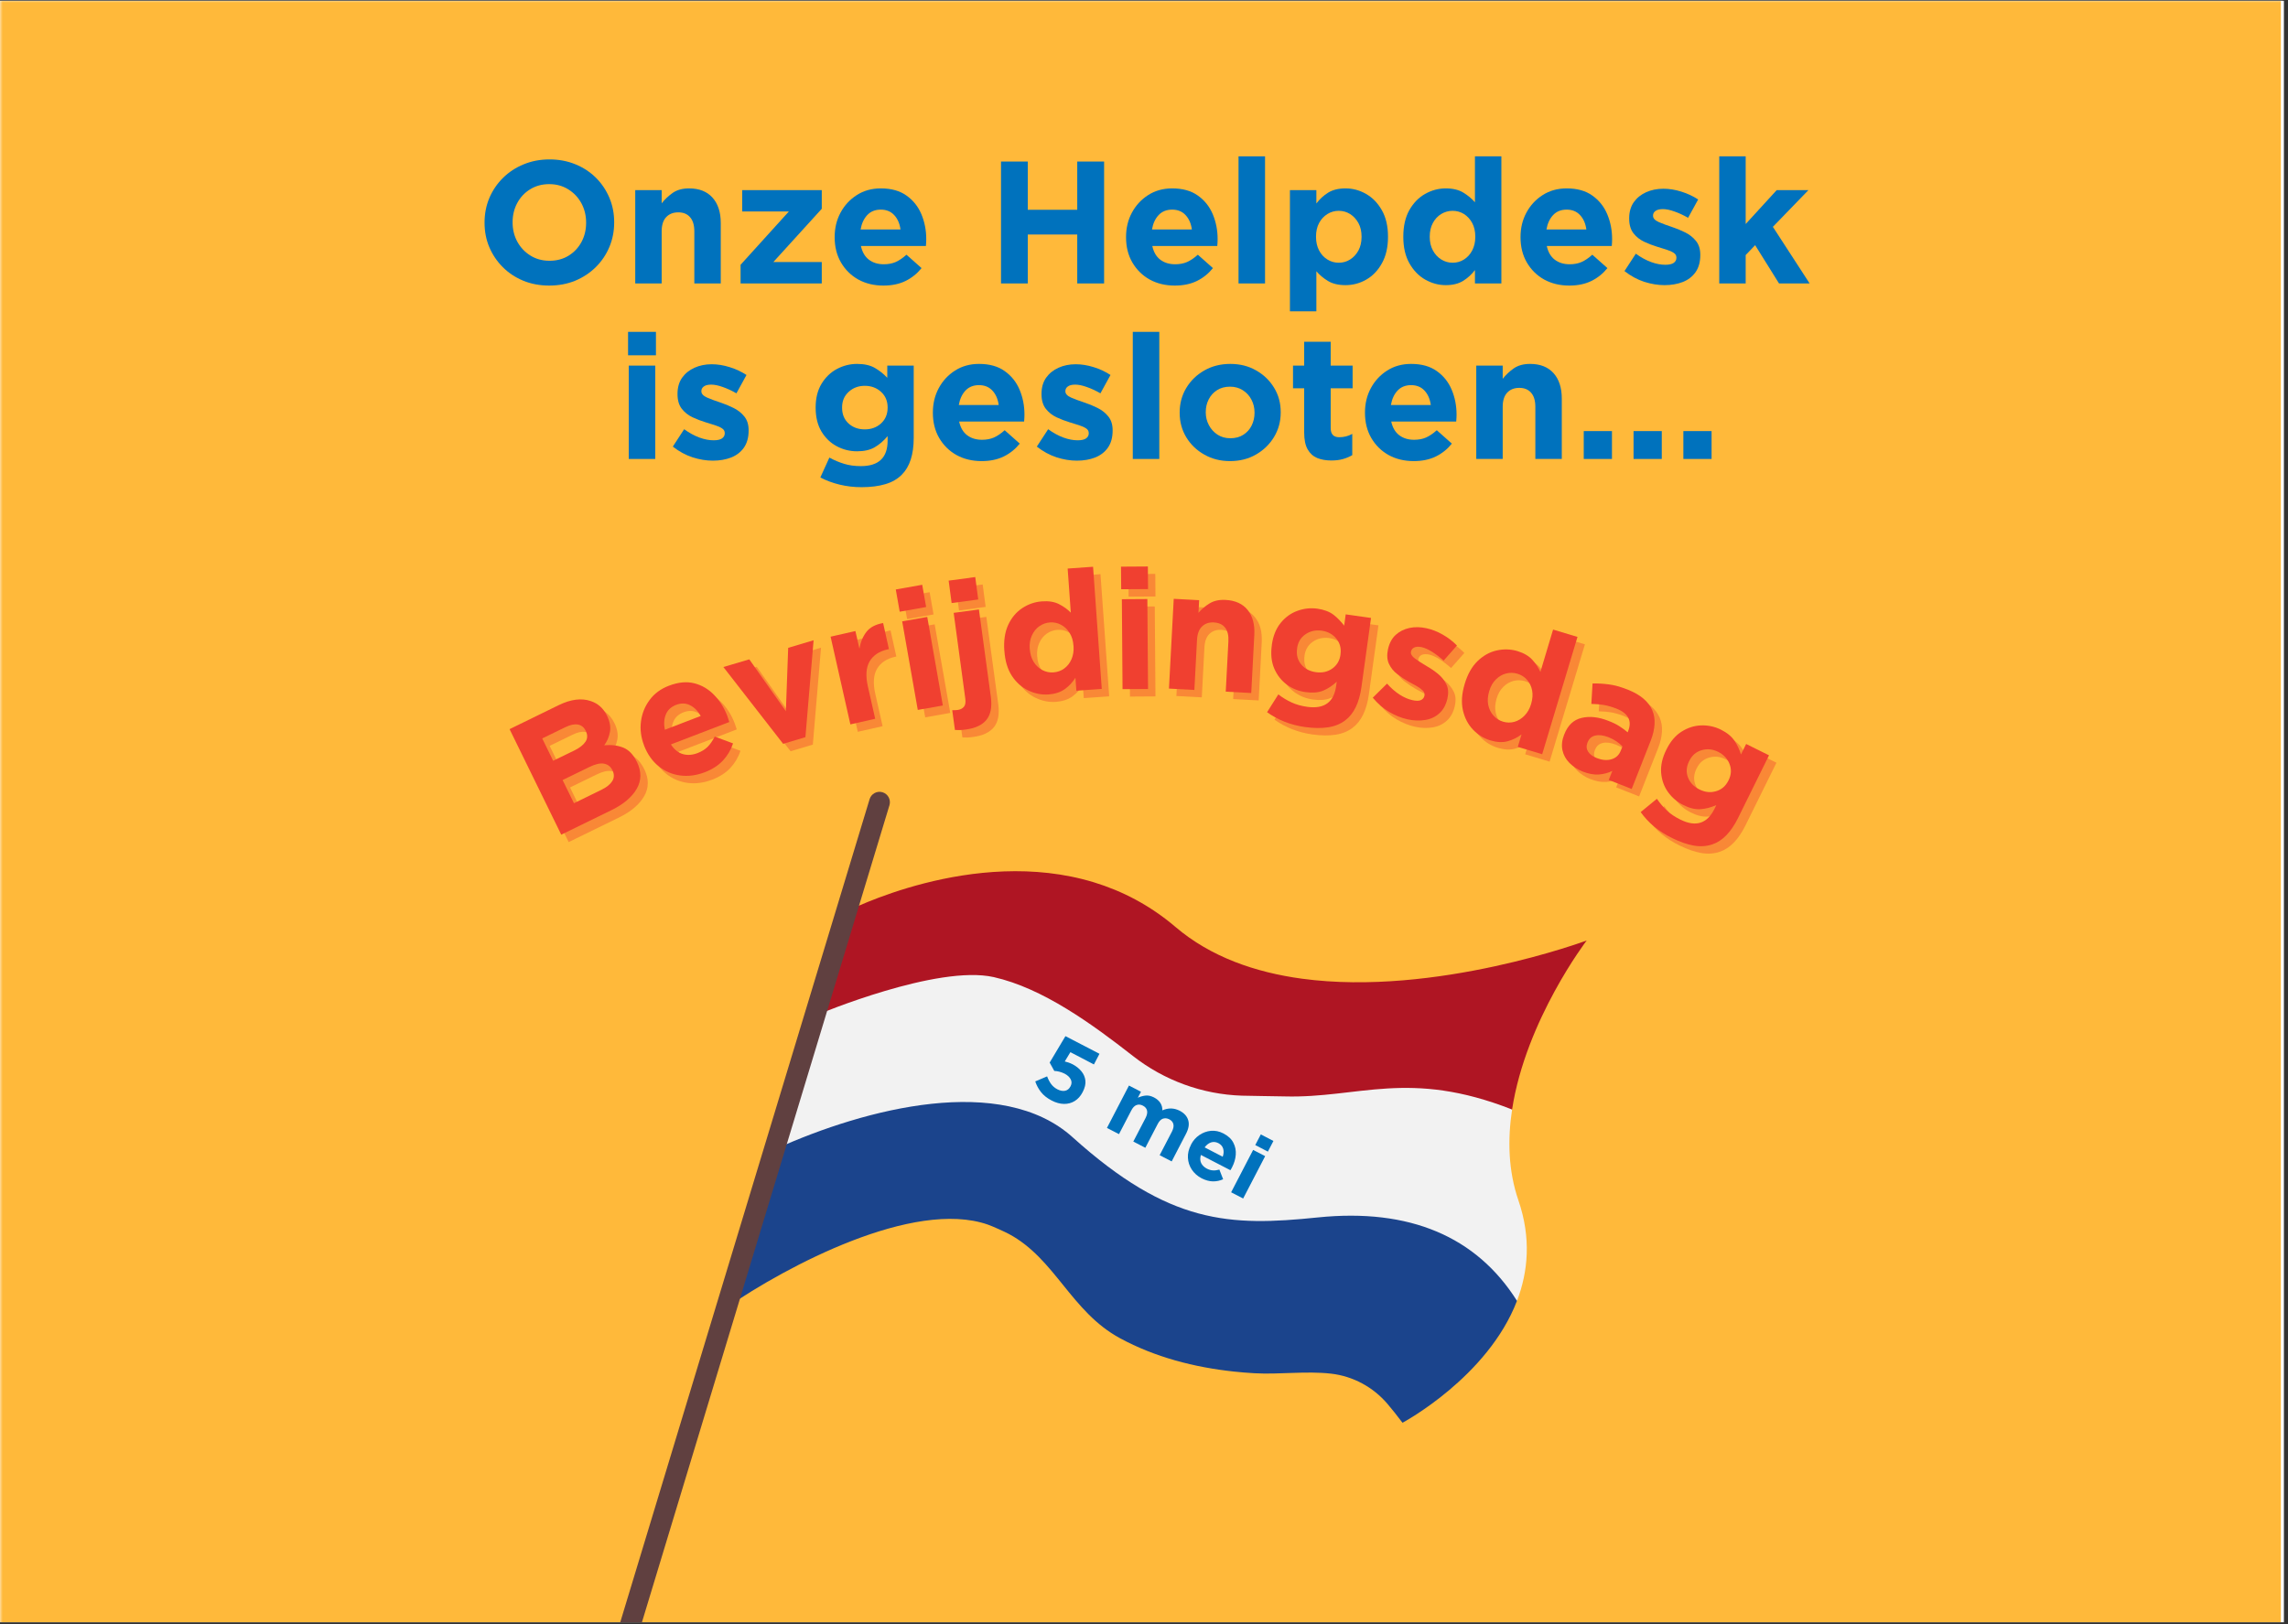
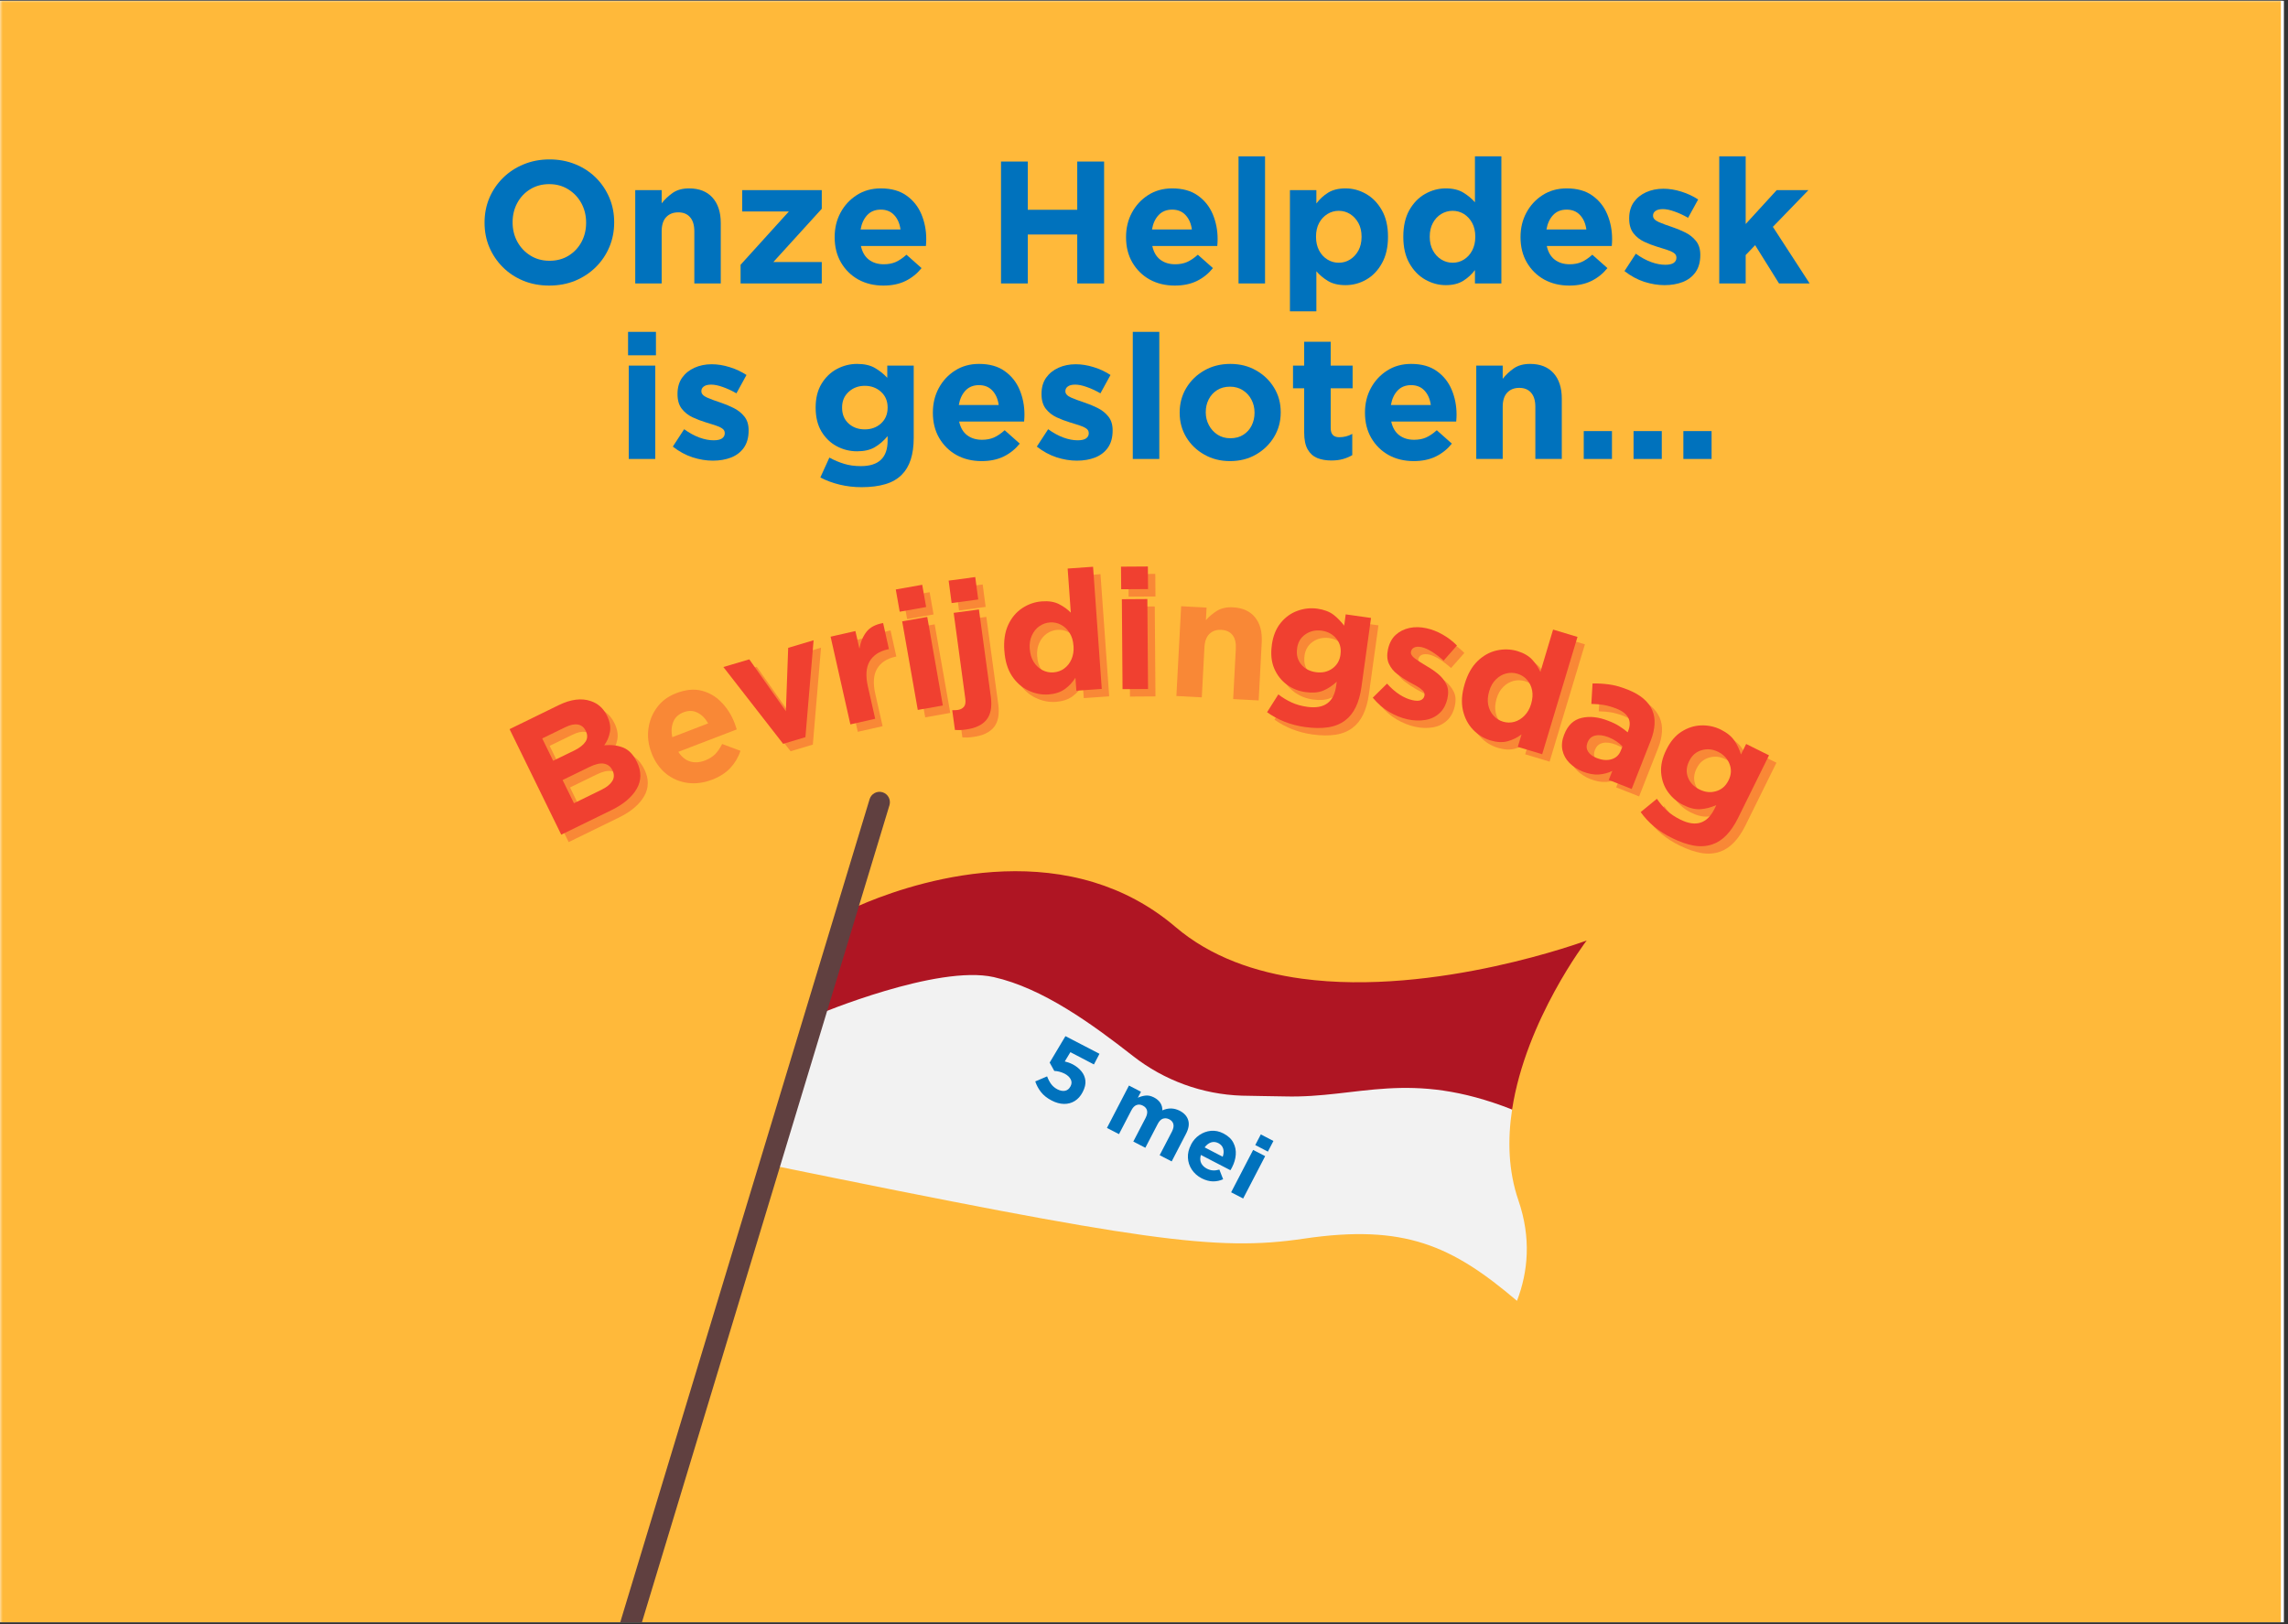
<svg xmlns="http://www.w3.org/2000/svg" width="559" zoomAndPan="magnify" viewBox="0 0 419.25 297.75" height="397" preserveAspectRatio="xMidYMid meet" version="1.0">
  <rect x="0" y="0" width="419.25" height="297.75" fill="#333333" stroke="none" />
  <defs>
    <filter x="0%" y="0%" width="100%" height="100%" id="0752729ec9">
      <feColorMatrix values="0 0 0 0 1 0 0 0 0 1 0 0 0 0 1 0 0 0 1 0" color-interpolation-filters="sRGB" />
    </filter>
    <g />
    <clipPath id="4295a0724a">
      <path d="M 0 0.141 L 418.5 0.141 L 418.5 297.359 L 0 297.359 Z M 0 0.141 " clip-rule="nonzero" />
    </clipPath>
    <clipPath id="47c28fcaea">
      <path d="M 0 0.141 L 418.223 0.141 L 418.223 297.164 L 0 297.164 Z M 0 0.141 " clip-rule="nonzero" />
    </clipPath>
    <clipPath id="20b900982e">
      <path d="M 0 0.141 L 418.5 0.141 L 418.5 297.359 L 0 297.359 Z M 0 0.141 " clip-rule="nonzero" />
    </clipPath>
    <mask id="609306bf8f">
      <g filter="url(#0752729ec9)">
        <rect x="-41.925" width="503.1" fill="#000000" y="-29.775" height="357.3" fill-opacity="0.77" />
      </g>
    </mask>
    <clipPath id="ca3f273ac0">
      <path d="M 0 0.141 L 418 0.141 L 418 297.359 L 0 297.359 Z M 0 0.141 " clip-rule="nonzero" />
    </clipPath>
    <clipPath id="8c1b563a8e">
      <rect x="0" width="419" y="0" height="298" />
    </clipPath>
    <clipPath id="74aa7ae4be">
      <path d="M 149 159 L 290.742 159 L 290.742 204 L 149 204 Z M 149 159 " clip-rule="nonzero" />
    </clipPath>
    <clipPath id="8f839805bd">
      <path d="M 107.441 145.133 L 163.277 145.133 L 163.277 297.359 L 107.441 297.359 Z M 107.441 145.133 " clip-rule="nonzero" />
    </clipPath>
  </defs>
  <g clip-path="url(#4295a0724a)">
    <path fill="#ffffff" d="M 0 0.141 L 418.5 0.141 L 418.5 297.359 L 0 297.359 Z M 0 0.141 " fill-opacity="1" fill-rule="nonzero" />
  </g>
  <g clip-path="url(#47c28fcaea)">
    <path fill="#ffffff" d="M 0 0.141 L 418.223 0.141 L 418.223 297.164 L 0 297.164 Z M 0 0.141 " fill-opacity="1" fill-rule="nonzero" />
  </g>
  <g clip-path="url(#20b900982e)">
    <g mask="url(#609306bf8f)">
      <g transform="matrix(1, 0, 0, 1, 0, 0)">
        <g clip-path="url(#8c1b563a8e)">
          <g clip-path="url(#ca3f273ac0)">
            <path fill="#ffa500" d="M 0 -0.422 L 417.945 -0.422 L 417.945 297.613 L 0 297.613 Z M 0 -0.422 " fill-opacity="1" fill-rule="nonzero" />
          </g>
        </g>
      </g>
    </g>
  </g>
-   <path fill="#f2f2f2" d="M 234.984 198.059 C 225.723 197.809 218.207 197.543 209.926 192.867 C 200.773 187.695 193.781 180.125 183.141 177.727 C 172.797 175.391 160.781 179.402 150.852 182.379 C 150.672 182.43 150.492 182.488 150.316 182.543 L 141.668 213.633 C 159.543 207.543 180.305 200.223 191.781 211.035 C 209.156 227.41 222.82 229.426 238.871 227.043 C 257.398 224.297 266.09 228.344 277.969 238.434 C 280.023 233.078 280.59 226.895 278.234 220.023 C 276.367 214.59 276.234 208.875 277.074 203.367 C 260.473 193.297 248.52 198.418 234.984 198.059 " fill-opacity="1" fill-rule="nonzero" />
+   <path fill="#f2f2f2" d="M 234.984 198.059 C 225.723 197.809 218.207 197.543 209.926 192.867 C 200.773 187.695 193.781 180.125 183.141 177.727 C 172.797 175.391 160.781 179.402 150.852 182.379 C 150.672 182.43 150.492 182.488 150.316 182.543 L 141.668 213.633 C 209.156 227.41 222.82 229.426 238.871 227.043 C 257.398 224.297 266.09 228.344 277.969 238.434 C 280.023 233.078 280.59 226.895 278.234 220.023 C 276.367 214.59 276.234 208.875 277.074 203.367 C 260.473 193.297 248.52 198.418 234.984 198.059 " fill-opacity="1" fill-rule="nonzero" />
  <g clip-path="url(#74aa7ae4be)">
    <path fill="#af1523" d="M 238.582 179.391 C 230.023 178.23 221.855 175.41 215.395 169.906 C 210.684 165.891 205.598 163.297 200.445 161.723 C 178.309 154.973 154.961 167.137 154.961 167.137 L 149.875 185.945 C 150.055 185.891 171.754 176.766 182.102 179.098 C 191.066 181.121 200.082 187.672 207.609 193.562 C 213.324 198.039 220.312 200.59 227.566 200.828 C 229.992 200.906 232.559 200.891 235.418 200.965 C 248.953 201.328 258.156 195.918 277.074 203.367 C 279.582 186.969 290.742 172.387 290.742 172.387 C 290.742 172.387 263.066 182.695 238.582 179.391 " fill-opacity="1" fill-rule="nonzero" />
  </g>
-   <path fill="#1b448c" d="M 241.465 223.148 C 225.324 224.809 214.27 224.422 196.535 208.441 C 183.574 196.762 158.773 203.07 142.098 210.605 L 133.09 239.688 C 144.133 232.066 167.379 219.746 180.98 224.449 C 181.852 224.75 184.09 225.762 184.871 226.18 C 193.363 230.727 196.254 240.426 205.227 245.285 C 211.656 248.77 218.855 250.621 226.109 251.398 C 227.352 251.531 228.594 251.633 229.836 251.703 C 234.391 251.969 239.293 251.258 243.902 251.781 C 247.934 252.242 251.629 254.246 254.258 257.344 C 255.027 258.254 255.938 259.379 256.992 260.781 C 257.121 260.711 272.613 252.406 277.969 238.434 C 270.555 226.672 258.312 221.422 241.465 223.148 " fill-opacity="1" fill-rule="nonzero" />
  <g clip-path="url(#8f839805bd)">
    <path fill="#604040" d="M 109.344 320.047 C 109.16 320.047 108.977 320.02 108.793 319.965 C 107.785 319.66 107.219 318.598 107.523 317.59 L 159.344 146.484 C 159.648 145.477 160.711 144.91 161.715 145.215 C 162.719 145.52 163.285 146.582 162.984 147.59 L 111.164 318.695 C 110.914 319.516 110.16 320.047 109.344 320.047 " fill-opacity="1" fill-rule="nonzero" />
  </g>
  <g fill="#0072bd" fill-opacity="1">
    <g transform="translate(87.102, 51.953)">
      <g>
        <path d="M 13.531 0.391 C 11.812 0.391 10.227 0.094 8.781 -0.5 C 7.332 -1.102 6.082 -1.93 5.031 -2.984 C 3.977 -4.035 3.156 -5.254 2.562 -6.641 C 1.977 -8.023 1.688 -9.516 1.688 -11.109 L 1.688 -11.172 C 1.688 -12.766 1.977 -14.258 2.562 -15.656 C 3.156 -17.051 3.988 -18.281 5.062 -19.344 C 6.133 -20.406 7.395 -21.234 8.844 -21.828 C 10.289 -22.43 11.875 -22.734 13.594 -22.734 C 15.32 -22.734 16.91 -22.43 18.359 -21.828 C 19.805 -21.234 21.055 -20.41 22.109 -19.359 C 23.16 -18.305 23.977 -17.086 24.562 -15.703 C 25.145 -14.316 25.438 -12.828 25.438 -11.234 L 25.438 -11.172 C 25.438 -9.578 25.145 -8.082 24.562 -6.688 C 23.977 -5.289 23.148 -4.062 22.078 -3 C 21.004 -1.938 19.742 -1.102 18.297 -0.5 C 16.848 0.094 15.258 0.391 13.531 0.391 Z M 13.594 -4.156 C 14.914 -4.156 16.082 -4.469 17.094 -5.094 C 18.102 -5.719 18.891 -6.555 19.453 -7.609 C 20.016 -8.66 20.297 -9.828 20.297 -11.109 L 20.297 -11.172 C 20.297 -12.453 20.008 -13.625 19.438 -14.688 C 18.863 -15.75 18.066 -16.598 17.047 -17.234 C 16.023 -17.879 14.852 -18.203 13.531 -18.203 C 12.219 -18.203 11.051 -17.883 10.031 -17.25 C 9.02 -16.625 8.234 -15.785 7.672 -14.734 C 7.109 -13.68 6.828 -12.516 6.828 -11.234 L 6.828 -11.172 C 6.828 -9.891 7.113 -8.719 7.688 -7.656 C 8.27 -6.594 9.07 -5.742 10.094 -5.109 C 11.113 -4.473 12.281 -4.156 13.594 -4.156 Z M 13.594 -4.156 " />
      </g>
    </g>
  </g>
  <g fill="#0072bd" fill-opacity="1">
    <g transform="translate(114.228, 51.953)">
      <g>
        <path d="M 2.172 0 L 2.172 -17.109 L 7.016 -17.109 L 7.016 -14.688 C 7.578 -15.406 8.25 -16.039 9.031 -16.594 C 9.82 -17.145 10.82 -17.422 12.031 -17.422 C 13.883 -17.422 15.316 -16.859 16.328 -15.734 C 17.336 -14.609 17.844 -13.055 17.844 -11.078 L 17.844 0 L 13 0 L 13 -9.547 C 13 -10.691 12.738 -11.555 12.219 -12.141 C 11.707 -12.734 10.988 -13.031 10.062 -13.031 C 9.125 -13.031 8.379 -12.734 7.828 -12.141 C 7.285 -11.555 7.016 -10.691 7.016 -9.547 L 7.016 0 Z M 2.172 0 " />
      </g>
    </g>
  </g>
  <g fill="#0072bd" fill-opacity="1">
    <g transform="translate(134.111, 51.953)">
      <g>
        <path d="M 1.594 0 L 1.594 -3.422 L 10.438 -13.188 L 1.891 -13.188 L 1.891 -17.109 L 16.469 -17.109 L 16.469 -13.688 L 7.594 -3.922 L 16.469 -3.922 L 16.469 0 Z M 1.594 0 " />
      </g>
    </g>
  </g>
  <g fill="#0072bd" fill-opacity="1">
    <g transform="translate(151.6, 51.953)">
      <g>
        <path d="M 10.281 0.391 C 8.551 0.391 7.016 0.02 5.672 -0.719 C 4.336 -1.469 3.281 -2.508 2.5 -3.844 C 1.727 -5.176 1.344 -6.711 1.344 -8.453 L 1.344 -8.516 C 1.344 -10.16 1.703 -11.648 2.422 -12.984 C 3.148 -14.328 4.145 -15.398 5.406 -16.203 C 6.676 -17.016 8.141 -17.422 9.797 -17.422 C 11.711 -17.422 13.281 -16.984 14.5 -16.109 C 15.727 -15.242 16.641 -14.102 17.234 -12.688 C 17.828 -11.27 18.125 -9.754 18.125 -8.141 C 18.125 -7.953 18.117 -7.75 18.109 -7.531 C 18.098 -7.32 18.082 -7.098 18.062 -6.859 L 6.156 -6.859 C 6.395 -5.754 6.879 -4.922 7.609 -4.359 C 8.348 -3.797 9.258 -3.516 10.344 -3.516 C 11.156 -3.516 11.879 -3.648 12.516 -3.922 C 13.148 -4.203 13.812 -4.648 14.5 -5.266 L 17.266 -2.812 C 16.461 -1.812 15.484 -1.023 14.328 -0.453 C 13.18 0.109 11.832 0.391 10.281 0.391 Z M 6.094 -9.891 L 13.406 -9.891 C 13.258 -10.984 12.875 -11.863 12.25 -12.531 C 11.633 -13.195 10.816 -13.531 9.797 -13.531 C 8.773 -13.531 7.953 -13.203 7.328 -12.547 C 6.703 -11.891 6.289 -11.004 6.094 -9.891 Z M 6.094 -9.891 " />
      </g>
    </g>
  </g>
  <g fill="#0072bd" fill-opacity="1">
    <g transform="translate(171.163, 51.953)">
      <g />
    </g>
  </g>
  <g fill="#0072bd" fill-opacity="1">
    <g transform="translate(180.737, 51.953)">
      <g>
        <path d="M 2.688 0 L 2.688 -22.344 L 7.594 -22.344 L 7.594 -13.5 L 16.656 -13.5 L 16.656 -22.344 L 21.578 -22.344 L 21.578 0 L 16.656 0 L 16.656 -8.969 L 7.594 -8.969 L 7.594 0 Z M 2.688 0 " />
      </g>
    </g>
  </g>
  <g fill="#0072bd" fill-opacity="1">
    <g transform="translate(204.991, 51.953)">
      <g>
        <path d="M 10.281 0.391 C 8.551 0.391 7.016 0.02 5.672 -0.719 C 4.336 -1.469 3.281 -2.508 2.5 -3.844 C 1.727 -5.176 1.344 -6.711 1.344 -8.453 L 1.344 -8.516 C 1.344 -10.16 1.703 -11.648 2.422 -12.984 C 3.148 -14.328 4.145 -15.398 5.406 -16.203 C 6.676 -17.016 8.141 -17.422 9.797 -17.422 C 11.711 -17.422 13.281 -16.984 14.5 -16.109 C 15.727 -15.242 16.641 -14.102 17.234 -12.688 C 17.828 -11.27 18.125 -9.754 18.125 -8.141 C 18.125 -7.953 18.117 -7.75 18.109 -7.531 C 18.098 -7.32 18.082 -7.098 18.062 -6.859 L 6.156 -6.859 C 6.395 -5.754 6.879 -4.922 7.609 -4.359 C 8.348 -3.797 9.258 -3.516 10.344 -3.516 C 11.156 -3.516 11.879 -3.648 12.516 -3.922 C 13.148 -4.203 13.812 -4.648 14.5 -5.266 L 17.266 -2.812 C 16.461 -1.812 15.484 -1.023 14.328 -0.453 C 13.18 0.109 11.832 0.391 10.281 0.391 Z M 6.094 -9.891 L 13.406 -9.891 C 13.258 -10.984 12.875 -11.863 12.25 -12.531 C 11.633 -13.195 10.816 -13.531 9.797 -13.531 C 8.773 -13.531 7.953 -13.203 7.328 -12.547 C 6.703 -11.891 6.289 -11.004 6.094 -9.891 Z M 6.094 -9.891 " />
      </g>
    </g>
  </g>
  <g fill="#0072bd" fill-opacity="1">
    <g transform="translate(224.555, 51.953)">
      <g>
        <path d="M 2.391 0 L 2.391 -23.297 L 7.25 -23.297 L 7.25 0 Z M 2.391 0 " />
      </g>
    </g>
  </g>
  <g fill="#0072bd" fill-opacity="1">
    <g transform="translate(234.193, 51.953)">
      <g>
        <path d="M 2.172 5.109 L 2.172 -17.109 L 7.016 -17.109 L 7.016 -14.656 C 7.617 -15.457 8.336 -16.117 9.172 -16.641 C 10.016 -17.16 11.078 -17.422 12.359 -17.422 C 13.691 -17.422 14.945 -17.082 16.125 -16.406 C 17.312 -15.727 18.273 -14.734 19.016 -13.422 C 19.766 -12.109 20.141 -10.5 20.141 -8.594 L 20.141 -8.516 C 20.141 -6.629 19.77 -5.023 19.031 -3.703 C 18.301 -2.379 17.344 -1.379 16.156 -0.703 C 14.977 -0.023 13.711 0.312 12.359 0.312 C 11.055 0.312 9.984 0.055 9.141 -0.453 C 8.305 -0.961 7.598 -1.555 7.016 -2.234 L 7.016 5.109 Z M 11.109 -3.797 C 11.879 -3.797 12.578 -3.992 13.203 -4.391 C 13.828 -4.785 14.332 -5.332 14.719 -6.031 C 15.102 -6.738 15.297 -7.566 15.297 -8.516 L 15.297 -8.594 C 15.297 -9.551 15.102 -10.379 14.719 -11.078 C 14.332 -11.773 13.828 -12.32 13.203 -12.719 C 12.578 -13.113 11.879 -13.312 11.109 -13.312 C 10.359 -13.312 9.664 -13.113 9.031 -12.719 C 8.395 -12.32 7.891 -11.773 7.516 -11.078 C 7.141 -10.379 6.953 -9.551 6.953 -8.594 L 6.953 -8.516 C 6.953 -7.586 7.141 -6.766 7.516 -6.047 C 7.891 -5.336 8.395 -4.785 9.031 -4.391 C 9.664 -3.992 10.359 -3.797 11.109 -3.797 Z M 11.109 -3.797 " />
      </g>
    </g>
  </g>
  <g fill="#0072bd" fill-opacity="1">
    <g transform="translate(255.735, 51.953)">
      <g>
        <path d="M 9.188 0.312 C 7.875 0.312 6.617 -0.023 5.422 -0.703 C 4.234 -1.379 3.266 -2.379 2.516 -3.703 C 1.773 -5.023 1.406 -6.629 1.406 -8.516 L 1.406 -8.594 C 1.406 -10.5 1.77 -12.109 2.5 -13.422 C 3.238 -14.734 4.203 -15.727 5.391 -16.406 C 6.586 -17.082 7.852 -17.422 9.188 -17.422 C 10.488 -17.422 11.555 -17.164 12.391 -16.656 C 13.234 -16.145 13.945 -15.551 14.531 -14.875 L 14.531 -23.297 L 19.375 -23.297 L 19.375 0 L 14.531 0 L 14.531 -2.453 C 13.926 -1.648 13.203 -0.988 12.359 -0.469 C 11.523 0.051 10.469 0.312 9.188 0.312 Z M 10.438 -3.797 C 11.207 -3.797 11.906 -3.992 12.531 -4.391 C 13.156 -4.785 13.656 -5.336 14.031 -6.047 C 14.406 -6.766 14.594 -7.586 14.594 -8.516 L 14.594 -8.594 C 14.594 -9.551 14.406 -10.379 14.031 -11.078 C 13.656 -11.773 13.156 -12.32 12.531 -12.719 C 11.906 -13.113 11.207 -13.312 10.438 -13.312 C 9.695 -13.312 9.004 -13.117 8.359 -12.734 C 7.723 -12.348 7.211 -11.801 6.828 -11.094 C 6.441 -10.383 6.25 -9.551 6.25 -8.594 L 6.25 -8.516 C 6.25 -7.586 6.441 -6.766 6.828 -6.047 C 7.211 -5.336 7.723 -4.785 8.359 -4.391 C 9.004 -3.992 9.695 -3.797 10.438 -3.797 Z M 10.438 -3.797 " />
      </g>
    </g>
  </g>
  <g fill="#0072bd" fill-opacity="1">
    <g transform="translate(277.276, 51.953)">
      <g>
        <path d="M 10.281 0.391 C 8.551 0.391 7.016 0.02 5.672 -0.719 C 4.336 -1.469 3.281 -2.508 2.5 -3.844 C 1.727 -5.176 1.344 -6.711 1.344 -8.453 L 1.344 -8.516 C 1.344 -10.16 1.703 -11.648 2.422 -12.984 C 3.148 -14.328 4.145 -15.398 5.406 -16.203 C 6.676 -17.016 8.141 -17.422 9.797 -17.422 C 11.711 -17.422 13.281 -16.984 14.5 -16.109 C 15.727 -15.242 16.641 -14.102 17.234 -12.688 C 17.828 -11.27 18.125 -9.754 18.125 -8.141 C 18.125 -7.953 18.117 -7.75 18.109 -7.531 C 18.098 -7.32 18.082 -7.098 18.062 -6.859 L 6.156 -6.859 C 6.395 -5.754 6.879 -4.922 7.609 -4.359 C 8.348 -3.797 9.258 -3.516 10.344 -3.516 C 11.156 -3.516 11.879 -3.648 12.516 -3.922 C 13.148 -4.203 13.812 -4.648 14.5 -5.266 L 17.266 -2.812 C 16.461 -1.812 15.484 -1.023 14.328 -0.453 C 13.18 0.109 11.832 0.391 10.281 0.391 Z M 6.094 -9.891 L 13.406 -9.891 C 13.258 -10.984 12.875 -11.863 12.25 -12.531 C 11.633 -13.195 10.816 -13.531 9.797 -13.531 C 8.773 -13.531 7.953 -13.203 7.328 -12.547 C 6.703 -11.891 6.289 -11.004 6.094 -9.891 Z M 6.094 -9.891 " />
      </g>
    </g>
  </g>
  <g fill="#0072bd" fill-opacity="1">
    <g transform="translate(296.84, 51.953)">
      <g>
        <path d="M 8.172 0.312 C 6.961 0.312 5.723 0.109 4.453 -0.297 C 3.18 -0.711 1.973 -1.367 0.828 -2.266 L 2.906 -5.453 C 3.844 -4.773 4.773 -4.266 5.703 -3.922 C 6.629 -3.586 7.492 -3.422 8.297 -3.422 C 9.004 -3.422 9.52 -3.535 9.844 -3.766 C 10.176 -4.004 10.344 -4.312 10.344 -4.688 L 10.344 -4.75 C 10.344 -5.113 10.176 -5.398 9.844 -5.609 C 9.52 -5.828 9.086 -6.02 8.547 -6.188 C 8.016 -6.363 7.43 -6.547 6.797 -6.734 C 6.016 -6.973 5.227 -7.273 4.438 -7.641 C 3.645 -8.016 2.988 -8.535 2.469 -9.203 C 1.945 -9.879 1.688 -10.77 1.688 -11.875 L 1.688 -11.938 C 1.688 -13.102 1.969 -14.086 2.531 -14.891 C 3.102 -15.691 3.859 -16.301 4.797 -16.719 C 5.742 -17.145 6.797 -17.359 7.953 -17.359 C 9.035 -17.359 10.133 -17.18 11.25 -16.828 C 12.363 -16.484 13.391 -16.004 14.328 -15.391 L 12.484 -12.031 C 11.629 -12.52 10.797 -12.906 9.984 -13.188 C 9.18 -13.477 8.473 -13.625 7.859 -13.625 C 7.254 -13.625 6.801 -13.508 6.5 -13.281 C 6.207 -13.062 6.062 -12.785 6.062 -12.453 L 6.062 -12.391 C 6.062 -11.941 6.41 -11.562 7.109 -11.25 C 7.816 -10.945 8.629 -10.645 9.547 -10.344 C 10.348 -10.082 11.145 -9.754 11.938 -9.359 C 12.727 -8.973 13.391 -8.453 13.922 -7.797 C 14.453 -7.148 14.719 -6.305 14.719 -5.266 L 14.719 -5.203 C 14.719 -3.941 14.43 -2.898 13.859 -2.078 C 13.285 -1.266 12.504 -0.66 11.516 -0.266 C 10.523 0.117 9.41 0.312 8.172 0.312 Z M 8.172 0.312 " />
      </g>
    </g>
  </g>
  <g fill="#0072bd" fill-opacity="1">
    <g transform="translate(312.86, 51.953)">
      <g>
        <path d="M 2.172 0 L 2.172 -23.297 L 7.016 -23.297 L 7.016 -10.891 L 12.703 -17.109 L 18.516 -17.109 L 12 -10.375 L 18.734 0 L 13.125 0 L 8.75 -7.016 L 7.016 -5.203 L 7.016 0 Z M 2.172 0 " />
      </g>
    </g>
  </g>
  <g fill="#0072bd" fill-opacity="1">
    <g transform="translate(331.763, 51.953)">
      <g />
    </g>
  </g>
  <g fill="#0072bd" fill-opacity="1">
    <g transform="translate(112.82, 84.124)">
      <g>
        <path d="M 2.266 -19 L 2.266 -23.297 L 7.375 -23.297 L 7.375 -19 Z M 2.391 0 L 2.391 -17.109 L 7.25 -17.109 L 7.25 0 Z M 2.391 0 " />
      </g>
    </g>
  </g>
  <g fill="#0072bd" fill-opacity="1">
    <g transform="translate(122.458, 84.124)">
      <g>
        <path d="M 8.172 0.312 C 6.961 0.312 5.723 0.109 4.453 -0.297 C 3.18 -0.711 1.973 -1.367 0.828 -2.266 L 2.906 -5.453 C 3.844 -4.773 4.773 -4.266 5.703 -3.922 C 6.629 -3.586 7.492 -3.422 8.297 -3.422 C 9.004 -3.422 9.52 -3.535 9.844 -3.766 C 10.176 -4.004 10.344 -4.312 10.344 -4.688 L 10.344 -4.75 C 10.344 -5.113 10.176 -5.398 9.844 -5.609 C 9.52 -5.828 9.086 -6.02 8.547 -6.188 C 8.016 -6.363 7.43 -6.547 6.797 -6.734 C 6.016 -6.973 5.227 -7.273 4.438 -7.641 C 3.645 -8.016 2.988 -8.535 2.469 -9.203 C 1.945 -9.879 1.688 -10.77 1.688 -11.875 L 1.688 -11.938 C 1.688 -13.102 1.969 -14.086 2.531 -14.891 C 3.102 -15.691 3.859 -16.301 4.797 -16.719 C 5.742 -17.145 6.797 -17.359 7.953 -17.359 C 9.035 -17.359 10.133 -17.18 11.25 -16.828 C 12.363 -16.484 13.391 -16.004 14.328 -15.391 L 12.484 -12.031 C 11.629 -12.52 10.797 -12.906 9.984 -13.188 C 9.18 -13.477 8.473 -13.625 7.859 -13.625 C 7.254 -13.625 6.801 -13.508 6.5 -13.281 C 6.207 -13.062 6.062 -12.785 6.062 -12.453 L 6.062 -12.391 C 6.062 -11.941 6.41 -11.562 7.109 -11.25 C 7.816 -10.945 8.629 -10.645 9.547 -10.344 C 10.348 -10.082 11.145 -9.754 11.938 -9.359 C 12.727 -8.973 13.391 -8.453 13.922 -7.797 C 14.453 -7.148 14.719 -6.305 14.719 -5.266 L 14.719 -5.203 C 14.719 -3.941 14.43 -2.898 13.859 -2.078 C 13.285 -1.266 12.504 -0.66 11.516 -0.266 C 10.523 0.117 9.41 0.312 8.172 0.312 Z M 8.172 0.312 " />
      </g>
    </g>
  </g>
  <g fill="#0072bd" fill-opacity="1">
    <g transform="translate(138.479, 84.124)">
      <g />
    </g>
  </g>
  <g fill="#0072bd" fill-opacity="1">
    <g transform="translate(148.053, 84.124)">
      <g>
        <path d="M 9.828 5.172 C 8.422 5.172 7.078 5.016 5.797 4.703 C 4.523 4.398 3.348 3.961 2.266 3.391 L 3.922 -0.25 C 4.816 0.238 5.719 0.617 6.625 0.891 C 7.531 1.172 8.555 1.312 9.703 1.312 C 12.961 1.312 14.594 -0.242 14.594 -3.359 L 14.594 -4.188 C 13.863 -3.312 13.07 -2.629 12.219 -2.141 C 11.375 -1.648 10.301 -1.406 9 -1.406 C 7.676 -1.406 6.438 -1.711 5.281 -2.328 C 4.125 -2.941 3.188 -3.844 2.469 -5.031 C 1.758 -6.227 1.406 -7.68 1.406 -9.391 L 1.406 -9.453 C 1.406 -11.148 1.766 -12.594 2.484 -13.781 C 3.211 -14.977 4.156 -15.883 5.312 -16.5 C 6.477 -17.113 7.707 -17.422 9 -17.422 C 10.32 -17.422 11.406 -17.176 12.25 -16.688 C 13.102 -16.195 13.863 -15.594 14.531 -14.875 L 14.531 -17.109 L 19.375 -17.109 L 19.375 -3.859 C 19.375 -0.816 18.648 1.426 17.203 2.875 C 16.398 3.688 15.383 4.27 14.156 4.625 C 12.938 4.988 11.492 5.172 9.828 5.172 Z M 10.406 -5.422 C 11.594 -5.422 12.586 -5.785 13.391 -6.516 C 14.191 -7.254 14.594 -8.211 14.594 -9.391 L 14.594 -9.453 C 14.594 -10.617 14.191 -11.566 13.391 -12.297 C 12.586 -13.035 11.594 -13.406 10.406 -13.406 C 9.238 -13.406 8.254 -13.035 7.453 -12.297 C 6.648 -11.566 6.25 -10.617 6.25 -9.453 L 6.25 -9.391 C 6.25 -8.191 6.645 -7.227 7.438 -6.5 C 8.227 -5.781 9.219 -5.422 10.406 -5.422 Z M 10.406 -5.422 " />
      </g>
    </g>
  </g>
  <g fill="#0072bd" fill-opacity="1">
    <g transform="translate(169.595, 84.124)">
      <g>
        <path d="M 10.281 0.391 C 8.551 0.391 7.016 0.02 5.672 -0.719 C 4.336 -1.469 3.281 -2.508 2.5 -3.844 C 1.727 -5.176 1.344 -6.711 1.344 -8.453 L 1.344 -8.516 C 1.344 -10.16 1.703 -11.648 2.422 -12.984 C 3.148 -14.328 4.145 -15.398 5.406 -16.203 C 6.676 -17.016 8.141 -17.422 9.797 -17.422 C 11.711 -17.422 13.281 -16.984 14.5 -16.109 C 15.727 -15.242 16.641 -14.102 17.234 -12.688 C 17.828 -11.27 18.125 -9.754 18.125 -8.141 C 18.125 -7.953 18.117 -7.75 18.109 -7.531 C 18.098 -7.32 18.082 -7.098 18.062 -6.859 L 6.156 -6.859 C 6.395 -5.754 6.879 -4.922 7.609 -4.359 C 8.348 -3.797 9.258 -3.516 10.344 -3.516 C 11.156 -3.516 11.879 -3.648 12.516 -3.922 C 13.148 -4.203 13.812 -4.648 14.5 -5.266 L 17.266 -2.812 C 16.461 -1.812 15.484 -1.023 14.328 -0.453 C 13.18 0.109 11.832 0.391 10.281 0.391 Z M 6.094 -9.891 L 13.406 -9.891 C 13.258 -10.984 12.875 -11.863 12.25 -12.531 C 11.633 -13.195 10.816 -13.531 9.797 -13.531 C 8.773 -13.531 7.953 -13.203 7.328 -12.547 C 6.703 -11.891 6.289 -11.004 6.094 -9.891 Z M 6.094 -9.891 " />
      </g>
    </g>
  </g>
  <g fill="#0072bd" fill-opacity="1">
    <g transform="translate(189.158, 84.124)">
      <g>
        <path d="M 8.172 0.312 C 6.961 0.312 5.723 0.109 4.453 -0.297 C 3.18 -0.711 1.973 -1.367 0.828 -2.266 L 2.906 -5.453 C 3.844 -4.773 4.773 -4.266 5.703 -3.922 C 6.629 -3.586 7.492 -3.422 8.297 -3.422 C 9.004 -3.422 9.52 -3.535 9.844 -3.766 C 10.176 -4.004 10.344 -4.312 10.344 -4.688 L 10.344 -4.75 C 10.344 -5.113 10.176 -5.398 9.844 -5.609 C 9.52 -5.828 9.086 -6.02 8.547 -6.188 C 8.016 -6.363 7.43 -6.547 6.797 -6.734 C 6.016 -6.973 5.227 -7.273 4.438 -7.641 C 3.645 -8.016 2.988 -8.535 2.469 -9.203 C 1.945 -9.879 1.688 -10.77 1.688 -11.875 L 1.688 -11.938 C 1.688 -13.102 1.969 -14.086 2.531 -14.891 C 3.102 -15.691 3.859 -16.301 4.797 -16.719 C 5.742 -17.145 6.797 -17.359 7.953 -17.359 C 9.035 -17.359 10.133 -17.18 11.25 -16.828 C 12.363 -16.484 13.391 -16.004 14.328 -15.391 L 12.484 -12.031 C 11.629 -12.52 10.797 -12.906 9.984 -13.188 C 9.18 -13.477 8.473 -13.625 7.859 -13.625 C 7.254 -13.625 6.801 -13.508 6.5 -13.281 C 6.207 -13.062 6.062 -12.785 6.062 -12.453 L 6.062 -12.391 C 6.062 -11.941 6.41 -11.562 7.109 -11.25 C 7.816 -10.945 8.629 -10.645 9.547 -10.344 C 10.348 -10.082 11.145 -9.754 11.938 -9.359 C 12.727 -8.973 13.391 -8.453 13.922 -7.797 C 14.453 -7.148 14.719 -6.305 14.719 -5.266 L 14.719 -5.203 C 14.719 -3.941 14.43 -2.898 13.859 -2.078 C 13.285 -1.266 12.504 -0.66 11.516 -0.266 C 10.523 0.117 9.41 0.312 8.172 0.312 Z M 8.172 0.312 " />
      </g>
    </g>
  </g>
  <g fill="#0072bd" fill-opacity="1">
    <g transform="translate(205.179, 84.124)">
      <g>
        <path d="M 2.391 0 L 2.391 -23.297 L 7.25 -23.297 L 7.25 0 Z M 2.391 0 " />
      </g>
    </g>
  </g>
  <g fill="#0072bd" fill-opacity="1">
    <g transform="translate(214.817, 84.124)">
      <g>
        <path d="M 10.562 0.391 C 8.82 0.391 7.254 -0.004 5.859 -0.797 C 4.461 -1.586 3.359 -2.648 2.547 -3.984 C 1.742 -5.328 1.344 -6.816 1.344 -8.453 L 1.344 -8.516 C 1.344 -10.16 1.742 -11.656 2.547 -13 C 3.359 -14.352 4.461 -15.426 5.859 -16.219 C 7.254 -17.02 8.844 -17.422 10.625 -17.422 C 12.395 -17.422 13.969 -17.023 15.344 -16.234 C 16.727 -15.453 17.828 -14.395 18.641 -13.062 C 19.453 -11.738 19.859 -10.25 19.859 -8.594 L 19.859 -8.516 C 19.859 -6.879 19.453 -5.383 18.641 -4.031 C 17.828 -2.688 16.723 -1.613 15.328 -0.812 C 13.941 -0.008 12.352 0.391 10.562 0.391 Z M 10.625 -3.797 C 11.562 -3.797 12.359 -4.008 13.016 -4.438 C 13.68 -4.863 14.188 -5.426 14.531 -6.125 C 14.883 -6.832 15.062 -7.609 15.062 -8.453 L 15.062 -8.516 C 15.062 -9.367 14.875 -10.148 14.5 -10.859 C 14.133 -11.578 13.609 -12.156 12.922 -12.594 C 12.242 -13.031 11.457 -13.25 10.562 -13.25 C 9.645 -13.25 8.852 -13.035 8.188 -12.609 C 7.52 -12.18 7.008 -11.613 6.656 -10.906 C 6.301 -10.207 6.125 -9.438 6.125 -8.594 L 6.125 -8.516 C 6.125 -7.691 6.316 -6.914 6.703 -6.188 C 7.086 -5.469 7.613 -4.891 8.281 -4.453 C 8.957 -4.016 9.738 -3.797 10.625 -3.797 Z M 10.625 -3.797 " />
      </g>
    </g>
  </g>
  <g fill="#0072bd" fill-opacity="1">
    <g transform="translate(236.007, 84.124)">
      <g>
        <path d="M 7.953 0.281 C 6.973 0.281 6.109 0.129 5.359 -0.172 C 4.617 -0.484 4.035 -1.008 3.609 -1.75 C 3.18 -2.5 2.969 -3.535 2.969 -4.859 L 2.969 -12.953 L 0.922 -12.953 L 0.922 -17.109 L 2.969 -17.109 L 2.969 -21.484 L 7.828 -21.484 L 7.828 -17.109 L 11.844 -17.109 L 11.844 -12.953 L 7.828 -12.953 L 7.828 -5.656 C 7.828 -4.539 8.348 -3.984 9.391 -3.984 C 10.254 -3.984 11.051 -4.188 11.781 -4.594 L 11.781 -0.703 C 11.27 -0.398 10.703 -0.16 10.078 0.016 C 9.461 0.191 8.754 0.281 7.953 0.281 Z M 7.953 0.281 " />
      </g>
    </g>
  </g>
  <g fill="#0072bd" fill-opacity="1">
    <g transform="translate(248.773, 84.124)">
      <g>
        <path d="M 10.281 0.391 C 8.551 0.391 7.016 0.02 5.672 -0.719 C 4.336 -1.469 3.281 -2.508 2.5 -3.844 C 1.727 -5.176 1.344 -6.711 1.344 -8.453 L 1.344 -8.516 C 1.344 -10.16 1.703 -11.648 2.422 -12.984 C 3.148 -14.328 4.145 -15.398 5.406 -16.203 C 6.676 -17.016 8.141 -17.422 9.797 -17.422 C 11.711 -17.422 13.281 -16.984 14.5 -16.109 C 15.727 -15.242 16.641 -14.102 17.234 -12.688 C 17.828 -11.27 18.125 -9.754 18.125 -8.141 C 18.125 -7.953 18.117 -7.75 18.109 -7.531 C 18.098 -7.32 18.082 -7.098 18.062 -6.859 L 6.156 -6.859 C 6.395 -5.754 6.879 -4.922 7.609 -4.359 C 8.348 -3.797 9.258 -3.516 10.344 -3.516 C 11.156 -3.516 11.879 -3.648 12.516 -3.922 C 13.148 -4.203 13.812 -4.648 14.5 -5.266 L 17.266 -2.812 C 16.461 -1.812 15.484 -1.023 14.328 -0.453 C 13.18 0.109 11.832 0.391 10.281 0.391 Z M 6.094 -9.891 L 13.406 -9.891 C 13.258 -10.984 12.875 -11.863 12.25 -12.531 C 11.633 -13.195 10.816 -13.531 9.797 -13.531 C 8.773 -13.531 7.953 -13.203 7.328 -12.547 C 6.703 -11.891 6.289 -11.004 6.094 -9.891 Z M 6.094 -9.891 " />
      </g>
    </g>
  </g>
  <g fill="#0072bd" fill-opacity="1">
    <g transform="translate(268.336, 84.124)">
      <g>
        <path d="M 2.172 0 L 2.172 -17.109 L 7.016 -17.109 L 7.016 -14.688 C 7.578 -15.406 8.25 -16.039 9.031 -16.594 C 9.82 -17.145 10.82 -17.422 12.031 -17.422 C 13.883 -17.422 15.316 -16.859 16.328 -15.734 C 17.336 -14.609 17.844 -13.055 17.844 -11.078 L 17.844 0 L 13 0 L 13 -9.547 C 13 -10.691 12.738 -11.555 12.219 -12.141 C 11.707 -12.734 10.988 -13.031 10.062 -13.031 C 9.125 -13.031 8.379 -12.734 7.828 -12.141 C 7.285 -11.555 7.016 -10.691 7.016 -9.547 L 7.016 0 Z M 2.172 0 " />
      </g>
    </g>
  </g>
  <g fill="#0072bd" fill-opacity="1">
    <g transform="translate(288.218, 84.124)">
      <g>
        <path d="M 1.984 0 L 1.984 -5.109 L 7.156 -5.109 L 7.156 0 Z M 1.984 0 " />
      </g>
    </g>
  </g>
  <g fill="#0072bd" fill-opacity="1">
    <g transform="translate(297.346, 84.124)">
      <g>
        <path d="M 1.984 0 L 1.984 -5.109 L 7.156 -5.109 L 7.156 0 Z M 1.984 0 " />
      </g>
    </g>
  </g>
  <g fill="#0072bd" fill-opacity="1">
    <g transform="translate(306.473, 84.124)">
      <g>
        <path d="M 1.984 0 L 1.984 -5.109 L 7.156 -5.109 L 7.156 0 Z M 1.984 0 " />
      </g>
    </g>
  </g>
  <g fill="#f04030" fill-opacity="0.4">
    <g transform="translate(101.89, 155.492)">
      <g>
        <path d="M 2.312 -1.141 L -7.156 -20.484 L 1.828 -24.875 C 4.066 -25.969 6.035 -26.219 7.734 -25.625 C 9.047 -25.188 10.023 -24.312 10.672 -23 L 10.703 -22.938 C 11.223 -21.875 11.398 -20.883 11.234 -19.969 C 11.066 -19.051 10.719 -18.238 10.188 -17.531 C 11.52 -17.645 12.688 -17.5 13.688 -17.094 C 14.688 -16.688 15.504 -15.836 16.141 -14.547 L 16.172 -14.5 C 17.035 -12.727 17.023 -11.078 16.141 -9.547 C 15.254 -8.016 13.711 -6.711 11.516 -5.641 Z M 6.812 -20.156 L 6.781 -20.203 C 6.469 -20.848 5.988 -21.223 5.344 -21.328 C 4.707 -21.441 3.938 -21.273 3.031 -20.828 L -1.172 -18.781 L 0.828 -14.688 L 4.75 -16.594 C 5.688 -17.062 6.352 -17.586 6.75 -18.172 C 7.145 -18.766 7.164 -19.426 6.812 -20.156 Z M 11.703 -12.938 L 11.672 -12.984 C 11.359 -13.629 10.852 -14.02 10.156 -14.156 C 9.469 -14.289 8.57 -14.086 7.469 -13.547 L 2.562 -11.156 L 4.641 -6.906 L 9.688 -9.375 C 10.625 -9.832 11.281 -10.359 11.656 -10.953 C 12.031 -11.555 12.047 -12.219 11.703 -12.938 Z M 11.703 -12.938 " />
      </g>
    </g>
  </g>
  <g fill="#f04030" fill-opacity="0.4">
    <g transform="translate(121.123, 146.121)">
      <g>
        <path d="M 9.391 -3.219 C 7.836 -2.625 6.328 -2.426 4.859 -2.625 C 3.391 -2.82 2.078 -3.383 0.922 -4.312 C -0.234 -5.25 -1.117 -6.504 -1.734 -8.078 L -1.75 -8.141 C -2.312 -9.609 -2.5 -11.066 -2.312 -12.516 C -2.125 -13.973 -1.598 -15.285 -0.734 -16.453 C 0.117 -17.617 1.289 -18.488 2.781 -19.062 C 4.508 -19.727 6.07 -19.879 7.469 -19.516 C 8.863 -19.16 10.07 -18.445 11.094 -17.375 C 12.125 -16.312 12.922 -15.051 13.484 -13.594 C 13.547 -13.426 13.609 -13.242 13.672 -13.047 C 13.734 -12.848 13.801 -12.641 13.875 -12.422 L 3.172 -8.312 C 3.766 -7.395 4.488 -6.805 5.344 -6.547 C 6.195 -6.297 7.109 -6.359 8.078 -6.734 C 8.805 -7.016 9.41 -7.391 9.891 -7.859 C 10.367 -8.336 10.805 -8.969 11.203 -9.75 L 14.562 -8.5 C 14.176 -7.332 13.566 -6.297 12.734 -5.391 C 11.898 -4.484 10.785 -3.758 9.391 -3.219 Z M 2.062 -11 L 8.641 -13.531 C 8.117 -14.457 7.461 -15.113 6.672 -15.5 C 5.891 -15.895 5.039 -15.914 4.125 -15.562 C 3.207 -15.207 2.582 -14.625 2.25 -13.812 C 1.914 -13.008 1.852 -12.07 2.062 -11 Z M 2.062 -11 " />
      </g>
    </g>
  </g>
  <g fill="#f04030" fill-opacity="0.4">
    <g transform="translate(138.02, 139.589)">
      <g>
        <path d="M 6.844 -1.891 L -4.109 -15.969 L 0.641 -17.375 L 7.344 -7.875 L 7.766 -19.484 L 12.422 -20.875 L 10.922 -3.109 Z M 6.844 -1.891 " />
      </g>
    </g>
  </g>
  <g fill="#f04030" fill-opacity="0.4">
    <g transform="translate(155.135, 134.588)">
      <g>
        <path d="M 2.047 -0.453 L -1.578 -16.531 L 2.969 -17.562 L 3.703 -14.328 C 3.91 -15.535 4.336 -16.562 4.984 -17.406 C 5.641 -18.25 6.66 -18.789 8.047 -19.031 L 9.109 -14.25 L 8.875 -14.203 C 7.344 -13.859 6.242 -13.129 5.578 -12.016 C 4.922 -10.898 4.812 -9.367 5.25 -7.422 L 6.594 -1.484 Z M 2.047 -0.453 " />
      </g>
    </g>
  </g>
  <g fill="#f04030" fill-opacity="0.4">
    <g transform="translate(167.251, 131.889)">
      <g>
        <path d="M -1.031 -18.406 L -1.75 -22.484 L 3.094 -23.344 L 3.812 -19.266 Z M 2.281 -0.406 L -0.578 -16.641 L 4.016 -17.453 L 6.875 -1.219 Z M 2.281 -0.406 " />
      </g>
    </g>
  </g>
  <g fill="#f04030" fill-opacity="0.4">
    <g transform="translate(176.032, 130.333)">
      <g>
        <path d="M -0.297 -18.438 L -0.844 -22.547 L 4.031 -23.203 L 4.578 -19.094 Z M 2.344 4.734 C 1.914 4.797 1.551 4.832 1.25 4.844 C 0.957 4.852 0.645 4.848 0.312 4.828 L -0.188 1.203 C 0.195 1.211 0.531 1.195 0.812 1.156 C 1.301 1.094 1.68 0.898 1.953 0.578 C 2.223 0.254 2.305 -0.254 2.203 -0.953 L 0.078 -16.641 L 4.703 -17.266 L 6.891 -1.219 C 7.129 0.602 6.863 1.992 6.094 2.953 C 5.32 3.91 4.07 4.504 2.344 4.734 Z M 2.344 4.734 " />
      </g>
    </g>
  </g>
  <g fill="#f04030" fill-opacity="0.4">
    <g transform="translate(184.621, 128.961)">
      <g>
        <path d="M 8.859 -0.312 C 7.586 -0.227 6.352 -0.473 5.156 -1.047 C 3.957 -1.617 2.957 -2.508 2.156 -3.719 C 1.363 -4.938 0.906 -6.461 0.781 -8.297 L 0.766 -8.359 C 0.641 -10.191 0.879 -11.766 1.484 -13.078 C 2.098 -14.391 2.957 -15.41 4.062 -16.141 C 5.164 -16.867 6.363 -17.281 7.656 -17.375 C 8.895 -17.469 9.938 -17.301 10.781 -16.875 C 11.625 -16.445 12.348 -15.926 12.953 -15.312 L 12.375 -23.391 L 17.031 -23.719 L 18.625 -1.328 L 13.969 -1 L 13.797 -3.375 C 13.285 -2.551 12.641 -1.859 11.859 -1.297 C 11.078 -0.734 10.078 -0.406 8.859 -0.312 Z M 9.766 -4.359 C 10.504 -4.41 11.16 -4.645 11.734 -5.062 C 12.316 -5.488 12.766 -6.055 13.078 -6.766 C 13.391 -7.484 13.516 -8.297 13.453 -9.203 L 13.438 -9.266 C 13.375 -10.172 13.141 -10.945 12.734 -11.594 C 12.328 -12.25 11.805 -12.742 11.172 -13.078 C 10.547 -13.422 9.863 -13.566 9.125 -13.516 C 8.414 -13.461 7.766 -13.227 7.172 -12.812 C 6.586 -12.395 6.133 -11.828 5.812 -11.109 C 5.488 -10.398 5.359 -9.594 5.422 -8.688 L 5.438 -8.625 C 5.5 -7.719 5.738 -6.93 6.156 -6.266 C 6.57 -5.609 7.098 -5.113 7.734 -4.781 C 8.379 -4.445 9.055 -4.305 9.766 -4.359 Z M 9.766 -4.359 " />
      </g>
    </g>
  </g>
  <g fill="#f04030" fill-opacity="0.4">
    <g transform="translate(204.741, 127.692)">
      <g>
        <path d="M 2.062 -18.328 L 2.031 -22.469 L 6.953 -22.5 L 6.984 -18.359 Z M 2.312 -0.016 L 2.188 -16.5 L 6.859 -16.531 L 6.984 -0.047 Z M 2.312 -0.016 " />
      </g>
    </g>
  </g>
  <g fill="#f04030" fill-opacity="0.4">
    <g transform="translate(213.465, 127.462)">
      <g>
        <path d="M 2.094 0.109 L 2.969 -16.344 L 7.625 -16.094 L 7.5 -13.781 C 8.07 -14.445 8.75 -15.02 9.531 -15.5 C 10.32 -15.988 11.301 -16.203 12.469 -16.141 C 14.258 -16.047 15.609 -15.43 16.516 -14.297 C 17.43 -13.16 17.836 -11.641 17.734 -9.734 L 17.172 0.922 L 12.5 0.672 L 12.984 -8.516 C 13.047 -9.617 12.848 -10.461 12.391 -11.047 C 11.93 -11.641 11.25 -11.961 10.344 -12.016 C 9.445 -12.066 8.719 -11.82 8.156 -11.281 C 7.602 -10.75 7.297 -9.93 7.234 -8.828 L 6.75 0.359 Z M 2.094 0.109 " />
      </g>
    </g>
  </g>
  <g fill="#f04030" fill-opacity="0.4">
    <g transform="translate(231.817, 128.373)">
      <g>
        <path d="M 8.688 6.25 C 7.344 6.062 6.082 5.734 4.906 5.266 C 3.738 4.797 2.676 4.219 1.719 3.531 L 3.781 0.266 C 4.57 0.867 5.379 1.359 6.203 1.734 C 7.023 2.117 7.988 2.391 9.094 2.547 C 12.195 2.973 13.957 1.703 14.375 -1.266 L 14.484 -2.062 C 13.672 -1.312 12.828 -0.758 11.953 -0.406 C 11.078 -0.062 10.02 0.02 8.781 -0.156 C 7.52 -0.32 6.379 -0.773 5.359 -1.516 C 4.336 -2.266 3.562 -3.254 3.031 -4.484 C 2.508 -5.711 2.363 -7.141 2.594 -8.766 L 2.594 -8.828 C 2.82 -10.453 3.359 -11.785 4.203 -12.828 C 5.055 -13.879 6.078 -14.617 7.266 -15.047 C 8.453 -15.484 9.664 -15.617 10.906 -15.453 C 12.164 -15.273 13.172 -14.895 13.922 -14.312 C 14.672 -13.727 15.312 -13.051 15.844 -12.281 L 16.125 -14.406 L 20.766 -13.75 L 19.016 -1.109 C 18.609 1.797 17.617 3.836 16.047 5.016 C 15.16 5.691 14.109 6.117 12.891 6.297 C 11.68 6.484 10.281 6.469 8.688 6.25 Z M 10.656 -3.812 C 11.789 -3.645 12.785 -3.859 13.641 -4.453 C 14.504 -5.055 15.016 -5.91 15.172 -7.016 L 15.172 -7.078 C 15.328 -8.191 15.07 -9.148 14.406 -9.953 C 13.75 -10.766 12.852 -11.254 11.719 -11.422 C 10.602 -11.566 9.613 -11.344 8.75 -10.75 C 7.883 -10.156 7.375 -9.301 7.219 -8.188 L 7.219 -8.125 C 7.062 -7 7.312 -6.035 7.969 -5.234 C 8.625 -4.441 9.52 -3.969 10.656 -3.812 Z M 10.656 -3.812 " />
      </g>
    </g>
  </g>
  <g fill="#f04030" fill-opacity="0.4">
    <g transform="translate(251.657, 131.21)">
      <g>
        <path d="M 7.625 2 C 6.488 1.75 5.363 1.297 4.25 0.641 C 3.145 -0.016 2.145 -0.883 1.25 -1.969 L 3.859 -4.547 C 4.609 -3.711 5.379 -3.039 6.172 -2.531 C 6.973 -2.02 7.754 -1.68 8.516 -1.516 C 9.18 -1.367 9.691 -1.367 10.047 -1.516 C 10.398 -1.672 10.617 -1.926 10.703 -2.281 L 10.719 -2.344 C 10.789 -2.688 10.691 -2.992 10.422 -3.266 C 10.16 -3.535 9.797 -3.805 9.328 -4.078 C 8.859 -4.348 8.344 -4.629 7.781 -4.922 C 7.094 -5.316 6.414 -5.77 5.75 -6.281 C 5.082 -6.789 4.57 -7.414 4.219 -8.156 C 3.875 -8.895 3.812 -9.785 4.031 -10.828 L 4.047 -10.891 C 4.297 -11.992 4.766 -12.859 5.453 -13.484 C 6.148 -14.117 6.988 -14.539 7.969 -14.75 C 8.945 -14.957 9.977 -14.941 11.062 -14.703 C 12.082 -14.484 13.082 -14.094 14.062 -13.531 C 15.039 -12.977 15.91 -12.312 16.672 -11.531 L 14.234 -8.766 C 13.523 -9.398 12.82 -9.938 12.125 -10.375 C 11.426 -10.812 10.785 -11.098 10.203 -11.234 C 9.641 -11.348 9.191 -11.328 8.859 -11.172 C 8.535 -11.023 8.336 -10.789 8.266 -10.469 L 8.25 -10.406 C 8.156 -9.988 8.406 -9.562 9 -9.125 C 9.602 -8.695 10.305 -8.242 11.109 -7.766 C 11.828 -7.359 12.516 -6.891 13.172 -6.359 C 13.828 -5.828 14.336 -5.195 14.703 -4.469 C 15.078 -3.75 15.156 -2.898 14.938 -1.922 L 14.938 -1.875 C 14.676 -0.688 14.188 0.227 13.469 0.875 C 12.758 1.531 11.898 1.941 10.891 2.109 C 9.879 2.285 8.789 2.25 7.625 2 Z M 7.625 2 " />
      </g>
    </g>
  </g>
  <g fill="#f04030" fill-opacity="0.4">
    <g transform="translate(266.072, 134.227)">
      <g>
        <path d="M 8.391 2.844 C 7.172 2.477 6.102 1.816 5.188 0.859 C 4.281 -0.098 3.664 -1.285 3.344 -2.703 C 3.031 -4.129 3.141 -5.723 3.672 -7.484 L 3.688 -7.547 C 4.219 -9.305 5 -10.688 6.031 -11.688 C 7.07 -12.695 8.238 -13.348 9.531 -13.641 C 10.82 -13.93 12.086 -13.895 13.328 -13.531 C 14.523 -13.164 15.441 -12.629 16.078 -11.922 C 16.711 -11.223 17.203 -10.484 17.547 -9.703 L 19.875 -17.469 L 24.344 -16.125 L 17.875 5.375 L 13.406 4.031 L 14.094 1.75 C 13.312 2.332 12.457 2.75 11.531 3 C 10.613 3.25 9.566 3.195 8.391 2.844 Z M 10.688 -0.594 C 11.395 -0.383 12.094 -0.375 12.781 -0.562 C 13.469 -0.758 14.082 -1.133 14.625 -1.688 C 15.176 -2.238 15.582 -2.953 15.844 -3.828 L 15.859 -3.891 C 16.117 -4.766 16.176 -5.578 16.031 -6.328 C 15.883 -7.078 15.578 -7.719 15.109 -8.25 C 14.641 -8.789 14.051 -9.164 13.344 -9.375 C 12.656 -9.582 11.961 -9.598 11.266 -9.422 C 10.566 -9.242 9.941 -8.879 9.391 -8.328 C 8.836 -7.785 8.43 -7.078 8.172 -6.203 L 8.156 -6.141 C 7.895 -5.266 7.836 -4.441 7.984 -3.672 C 8.141 -2.91 8.457 -2.258 8.938 -1.719 C 9.414 -1.176 10 -0.801 10.688 -0.594 Z M 10.688 -0.594 " />
      </g>
    </g>
  </g>
  <g fill="#f04030" fill-opacity="0.4">
    <g transform="translate(285.207, 140.008)">
      <g>
        <path d="M 6.188 2.781 C 5.238 2.406 4.426 1.879 3.75 1.203 C 3.082 0.535 2.648 -0.242 2.453 -1.141 C 2.266 -2.035 2.367 -2.988 2.766 -4 L 2.797 -4.062 C 3.441 -5.719 4.5 -6.719 5.969 -7.062 C 7.438 -7.414 9.078 -7.234 10.891 -6.516 C 11.68 -6.211 12.344 -5.891 12.875 -5.547 C 13.414 -5.203 13.926 -4.828 14.406 -4.422 L 14.5 -4.672 C 15.238 -6.547 14.508 -7.914 12.312 -8.781 C 11.469 -9.102 10.695 -9.32 10 -9.438 C 9.312 -9.551 8.562 -9.613 7.75 -9.625 L 7.969 -13.375 C 8.957 -13.395 9.953 -13.336 10.953 -13.203 C 11.961 -13.078 13.113 -12.758 14.406 -12.25 C 15.613 -11.77 16.582 -11.211 17.312 -10.578 C 18.039 -9.953 18.57 -9.254 18.906 -8.484 C 19.25 -7.691 19.391 -6.828 19.328 -5.891 C 19.273 -4.953 19.047 -3.961 18.641 -2.922 L 15.141 5.969 L 10.938 4.312 L 11.594 2.656 C 10.82 3.031 9.992 3.25 9.109 3.312 C 8.223 3.375 7.25 3.195 6.188 2.781 Z M 8.703 0.281 C 9.723 0.688 10.641 0.766 11.453 0.516 C 12.266 0.266 12.828 -0.258 13.141 -1.062 L 13.453 -1.828 C 13.141 -2.16 12.77 -2.473 12.344 -2.766 C 11.914 -3.055 11.438 -3.305 10.906 -3.516 C 9.969 -3.879 9.16 -3.984 8.484 -3.828 C 7.805 -3.68 7.332 -3.266 7.062 -2.578 L 7.031 -2.516 C 6.801 -1.922 6.844 -1.375 7.156 -0.875 C 7.477 -0.383 7.992 0 8.703 0.281 Z M 8.703 0.281 " />
      </g>
    </g>
  </g>
  <g fill="#f04030" fill-opacity="0.4">
    <g transform="translate(301.465, 146.318)">
      <g>
        <path d="M 6.297 8.656 C 5.078 8.062 3.977 7.359 3 6.547 C 2.031 5.734 1.207 4.848 0.531 3.891 L 3.5 1.453 C 4.062 2.266 4.672 2.984 5.328 3.609 C 5.992 4.234 6.828 4.789 7.828 5.281 C 10.641 6.664 12.711 6.008 14.047 3.312 L 14.391 2.609 C 13.391 3.047 12.414 3.297 11.469 3.359 C 10.52 3.422 9.488 3.172 8.375 2.609 C 7.227 2.047 6.285 1.254 5.547 0.234 C 4.816 -0.785 4.395 -1.961 4.281 -3.297 C 4.176 -4.641 4.488 -6.047 5.219 -7.516 L 5.25 -7.578 C 5.969 -9.047 6.895 -10.141 8.031 -10.859 C 9.164 -11.578 10.363 -11.957 11.625 -12 C 12.883 -12.039 14.078 -11.785 15.203 -11.234 C 16.336 -10.672 17.172 -9.992 17.703 -9.203 C 18.234 -8.422 18.633 -7.578 18.906 -6.672 L 19.859 -8.594 L 24.047 -6.516 L 18.391 4.938 C 17.098 7.562 15.52 9.188 13.656 9.812 C 12.602 10.164 11.473 10.238 10.266 10.031 C 9.055 9.82 7.734 9.363 6.297 8.656 Z M 11.312 -0.25 C 12.332 0.258 13.344 0.363 14.344 0.062 C 15.352 -0.227 16.109 -0.879 16.609 -1.891 L 16.641 -1.953 C 17.141 -2.961 17.195 -3.953 16.812 -4.922 C 16.438 -5.898 15.738 -6.645 14.719 -7.156 C 13.707 -7.656 12.695 -7.754 11.688 -7.453 C 10.688 -7.16 9.938 -6.508 9.438 -5.5 L 9.406 -5.438 C 8.895 -4.414 8.828 -3.422 9.203 -2.453 C 9.578 -1.492 10.281 -0.758 11.312 -0.25 Z M 11.312 -0.25 " />
      </g>
    </g>
  </g>
  <g fill="#f04030" fill-opacity="1">
    <g transform="translate(100.53, 154.132)">
      <g>
        <path d="M 2.312 -1.141 L -7.156 -20.484 L 1.828 -24.875 C 4.066 -25.969 6.035 -26.219 7.734 -25.625 C 9.047 -25.188 10.023 -24.312 10.672 -23 L 10.703 -22.938 C 11.223 -21.875 11.398 -20.883 11.234 -19.969 C 11.066 -19.051 10.719 -18.238 10.188 -17.531 C 11.52 -17.645 12.688 -17.5 13.688 -17.094 C 14.688 -16.688 15.504 -15.836 16.141 -14.547 L 16.172 -14.5 C 17.035 -12.727 17.023 -11.078 16.141 -9.547 C 15.254 -8.016 13.711 -6.711 11.516 -5.641 Z M 6.812 -20.156 L 6.781 -20.203 C 6.469 -20.848 5.988 -21.223 5.344 -21.328 C 4.707 -21.441 3.938 -21.273 3.031 -20.828 L -1.172 -18.781 L 0.828 -14.688 L 4.75 -16.594 C 5.688 -17.062 6.352 -17.586 6.75 -18.172 C 7.145 -18.766 7.164 -19.426 6.812 -20.156 Z M 11.703 -12.938 L 11.672 -12.984 C 11.359 -13.629 10.852 -14.02 10.156 -14.156 C 9.469 -14.289 8.57 -14.086 7.469 -13.547 L 2.562 -11.156 L 4.641 -6.906 L 9.688 -9.375 C 10.625 -9.832 11.281 -10.359 11.656 -10.953 C 12.031 -11.555 12.047 -12.219 11.703 -12.938 Z M 11.703 -12.938 " />
      </g>
    </g>
  </g>
  <g fill="#f04030" fill-opacity="1">
    <g transform="translate(119.763, 144.761)">
      <g>
-         <path d="M 9.391 -3.219 C 7.836 -2.625 6.328 -2.426 4.859 -2.625 C 3.391 -2.82 2.078 -3.383 0.922 -4.312 C -0.234 -5.25 -1.117 -6.504 -1.734 -8.078 L -1.75 -8.141 C -2.312 -9.609 -2.5 -11.066 -2.312 -12.516 C -2.125 -13.973 -1.598 -15.285 -0.734 -16.453 C 0.117 -17.617 1.289 -18.488 2.781 -19.062 C 4.508 -19.727 6.07 -19.879 7.469 -19.516 C 8.863 -19.16 10.07 -18.445 11.094 -17.375 C 12.125 -16.312 12.922 -15.051 13.484 -13.594 C 13.547 -13.426 13.609 -13.242 13.672 -13.047 C 13.734 -12.848 13.801 -12.641 13.875 -12.422 L 3.172 -8.312 C 3.766 -7.395 4.488 -6.805 5.344 -6.547 C 6.195 -6.297 7.109 -6.359 8.078 -6.734 C 8.805 -7.016 9.41 -7.391 9.891 -7.859 C 10.367 -8.336 10.805 -8.969 11.203 -9.75 L 14.562 -8.5 C 14.176 -7.332 13.566 -6.297 12.734 -5.391 C 11.898 -4.484 10.785 -3.758 9.391 -3.219 Z M 2.062 -11 L 8.641 -13.531 C 8.117 -14.457 7.461 -15.113 6.672 -15.5 C 5.891 -15.895 5.039 -15.914 4.125 -15.562 C 3.207 -15.207 2.582 -14.625 2.25 -13.812 C 1.914 -13.008 1.852 -12.07 2.062 -11 Z M 2.062 -11 " />
-       </g>
+         </g>
    </g>
  </g>
  <g fill="#f04030" fill-opacity="1">
    <g transform="translate(136.66, 138.229)">
      <g>
        <path d="M 6.844 -1.891 L -4.109 -15.969 L 0.641 -17.375 L 7.344 -7.875 L 7.766 -19.484 L 12.422 -20.875 L 10.922 -3.109 Z M 6.844 -1.891 " />
      </g>
    </g>
  </g>
  <g fill="#f04030" fill-opacity="1">
    <g transform="translate(153.775, 133.229)">
      <g>
        <path d="M 2.047 -0.453 L -1.578 -16.531 L 2.969 -17.562 L 3.703 -14.328 C 3.91 -15.535 4.336 -16.562 4.984 -17.406 C 5.641 -18.25 6.66 -18.789 8.047 -19.031 L 9.109 -14.25 L 8.875 -14.203 C 7.344 -13.859 6.242 -13.129 5.578 -12.016 C 4.922 -10.898 4.812 -9.367 5.25 -7.422 L 6.594 -1.484 Z M 2.047 -0.453 " />
      </g>
    </g>
  </g>
  <g fill="#f04030" fill-opacity="1">
    <g transform="translate(165.891, 130.53)">
      <g>
        <path d="M -1.031 -18.406 L -1.75 -22.484 L 3.094 -23.344 L 3.812 -19.266 Z M 2.281 -0.406 L -0.578 -16.641 L 4.016 -17.453 L 6.875 -1.219 Z M 2.281 -0.406 " />
      </g>
    </g>
  </g>
  <g fill="#f04030" fill-opacity="1">
    <g transform="translate(174.672, 128.973)">
      <g>
        <path d="M -0.297 -18.438 L -0.844 -22.547 L 4.031 -23.203 L 4.578 -19.094 Z M 2.344 4.734 C 1.914 4.797 1.551 4.832 1.25 4.844 C 0.957 4.852 0.645 4.848 0.312 4.828 L -0.188 1.203 C 0.195 1.211 0.531 1.195 0.812 1.156 C 1.301 1.094 1.68 0.898 1.953 0.578 C 2.223 0.254 2.305 -0.254 2.203 -0.953 L 0.078 -16.641 L 4.703 -17.266 L 6.891 -1.219 C 7.129 0.602 6.863 1.992 6.094 2.953 C 5.32 3.91 4.07 4.504 2.344 4.734 Z M 2.344 4.734 " />
      </g>
    </g>
  </g>
  <g fill="#f04030" fill-opacity="1">
    <g transform="translate(183.261, 127.602)">
      <g>
        <path d="M 8.859 -0.312 C 7.586 -0.227 6.352 -0.473 5.156 -1.047 C 3.957 -1.617 2.957 -2.508 2.156 -3.719 C 1.363 -4.938 0.906 -6.461 0.781 -8.297 L 0.766 -8.359 C 0.641 -10.191 0.879 -11.766 1.484 -13.078 C 2.098 -14.391 2.957 -15.41 4.062 -16.141 C 5.164 -16.867 6.363 -17.281 7.656 -17.375 C 8.895 -17.469 9.938 -17.301 10.781 -16.875 C 11.625 -16.445 12.348 -15.926 12.953 -15.312 L 12.375 -23.391 L 17.031 -23.719 L 18.625 -1.328 L 13.969 -1 L 13.797 -3.375 C 13.285 -2.551 12.641 -1.859 11.859 -1.297 C 11.078 -0.734 10.078 -0.406 8.859 -0.312 Z M 9.766 -4.359 C 10.504 -4.41 11.16 -4.645 11.734 -5.062 C 12.316 -5.488 12.766 -6.055 13.078 -6.766 C 13.391 -7.484 13.516 -8.297 13.453 -9.203 L 13.438 -9.266 C 13.375 -10.172 13.141 -10.945 12.734 -11.594 C 12.328 -12.25 11.805 -12.742 11.172 -13.078 C 10.547 -13.422 9.863 -13.566 9.125 -13.516 C 8.414 -13.461 7.766 -13.227 7.172 -12.812 C 6.586 -12.395 6.133 -11.828 5.812 -11.109 C 5.488 -10.398 5.359 -9.594 5.422 -8.688 L 5.438 -8.625 C 5.5 -7.719 5.738 -6.93 6.156 -6.266 C 6.57 -5.609 7.098 -5.113 7.734 -4.781 C 8.379 -4.445 9.055 -4.305 9.766 -4.359 Z M 9.766 -4.359 " />
      </g>
    </g>
  </g>
  <g fill="#f04030" fill-opacity="1">
    <g transform="translate(203.381, 126.332)">
      <g>
        <path d="M 2.062 -18.328 L 2.031 -22.469 L 6.953 -22.5 L 6.984 -18.359 Z M 2.312 -0.016 L 2.188 -16.5 L 6.859 -16.531 L 6.984 -0.047 Z M 2.312 -0.016 " />
      </g>
    </g>
  </g>
  <g fill="#f04030" fill-opacity="1">
    <g transform="translate(212.105, 126.103)">
      <g>
-         <path d="M 2.094 0.109 L 2.969 -16.344 L 7.625 -16.094 L 7.5 -13.781 C 8.07 -14.445 8.75 -15.02 9.531 -15.5 C 10.32 -15.988 11.301 -16.203 12.469 -16.141 C 14.258 -16.047 15.609 -15.43 16.516 -14.297 C 17.43 -13.16 17.836 -11.641 17.734 -9.734 L 17.172 0.922 L 12.5 0.672 L 12.984 -8.516 C 13.047 -9.617 12.848 -10.461 12.391 -11.047 C 11.93 -11.641 11.25 -11.961 10.344 -12.016 C 9.445 -12.066 8.719 -11.82 8.156 -11.281 C 7.602 -10.75 7.297 -9.93 7.234 -8.828 L 6.75 0.359 Z M 2.094 0.109 " />
-       </g>
+         </g>
    </g>
  </g>
  <g fill="#f04030" fill-opacity="1">
    <g transform="translate(230.458, 127.014)">
      <g>
        <path d="M 8.688 6.25 C 7.344 6.062 6.082 5.734 4.906 5.266 C 3.738 4.797 2.676 4.219 1.719 3.531 L 3.781 0.266 C 4.57 0.867 5.379 1.359 6.203 1.734 C 7.023 2.117 7.988 2.391 9.094 2.547 C 12.195 2.973 13.957 1.703 14.375 -1.266 L 14.484 -2.062 C 13.672 -1.312 12.828 -0.758 11.953 -0.406 C 11.078 -0.062 10.02 0.02 8.781 -0.156 C 7.52 -0.32 6.379 -0.773 5.359 -1.516 C 4.336 -2.266 3.562 -3.254 3.031 -4.484 C 2.508 -5.711 2.363 -7.141 2.594 -8.766 L 2.594 -8.828 C 2.82 -10.453 3.359 -11.785 4.203 -12.828 C 5.055 -13.879 6.078 -14.617 7.266 -15.047 C 8.453 -15.484 9.664 -15.617 10.906 -15.453 C 12.164 -15.273 13.172 -14.895 13.922 -14.312 C 14.672 -13.727 15.312 -13.051 15.844 -12.281 L 16.125 -14.406 L 20.766 -13.75 L 19.016 -1.109 C 18.609 1.797 17.617 3.836 16.047 5.016 C 15.16 5.691 14.109 6.117 12.891 6.297 C 11.68 6.484 10.281 6.469 8.688 6.25 Z M 10.656 -3.812 C 11.789 -3.645 12.785 -3.859 13.641 -4.453 C 14.504 -5.055 15.016 -5.91 15.172 -7.016 L 15.172 -7.078 C 15.328 -8.191 15.07 -9.148 14.406 -9.953 C 13.75 -10.766 12.852 -11.254 11.719 -11.422 C 10.602 -11.566 9.613 -11.344 8.75 -10.75 C 7.883 -10.156 7.375 -9.301 7.219 -8.188 L 7.219 -8.125 C 7.062 -7 7.312 -6.035 7.969 -5.234 C 8.625 -4.441 9.52 -3.969 10.656 -3.812 Z M 10.656 -3.812 " />
      </g>
    </g>
  </g>
  <g fill="#f04030" fill-opacity="1">
    <g transform="translate(250.297, 129.85)">
      <g>
        <path d="M 7.625 2 C 6.488 1.75 5.363 1.297 4.25 0.641 C 3.145 -0.016 2.145 -0.883 1.25 -1.969 L 3.859 -4.547 C 4.609 -3.711 5.379 -3.039 6.172 -2.531 C 6.973 -2.02 7.754 -1.68 8.516 -1.516 C 9.18 -1.367 9.691 -1.367 10.047 -1.516 C 10.398 -1.672 10.617 -1.926 10.703 -2.281 L 10.719 -2.344 C 10.789 -2.688 10.691 -2.992 10.422 -3.266 C 10.16 -3.535 9.797 -3.805 9.328 -4.078 C 8.859 -4.348 8.344 -4.629 7.781 -4.922 C 7.094 -5.316 6.414 -5.77 5.75 -6.281 C 5.082 -6.789 4.57 -7.414 4.219 -8.156 C 3.875 -8.895 3.812 -9.785 4.031 -10.828 L 4.047 -10.891 C 4.297 -11.992 4.766 -12.859 5.453 -13.484 C 6.148 -14.117 6.988 -14.539 7.969 -14.75 C 8.945 -14.957 9.977 -14.941 11.062 -14.703 C 12.082 -14.484 13.082 -14.094 14.062 -13.531 C 15.039 -12.977 15.91 -12.312 16.672 -11.531 L 14.234 -8.766 C 13.523 -9.398 12.82 -9.938 12.125 -10.375 C 11.426 -10.812 10.785 -11.098 10.203 -11.234 C 9.641 -11.348 9.191 -11.328 8.859 -11.172 C 8.535 -11.023 8.336 -10.789 8.266 -10.469 L 8.25 -10.406 C 8.156 -9.988 8.406 -9.562 9 -9.125 C 9.602 -8.695 10.305 -8.242 11.109 -7.766 C 11.828 -7.359 12.516 -6.891 13.172 -6.359 C 13.828 -5.828 14.336 -5.195 14.703 -4.469 C 15.078 -3.75 15.156 -2.898 14.938 -1.922 L 14.938 -1.875 C 14.676 -0.688 14.188 0.227 13.469 0.875 C 12.758 1.531 11.898 1.941 10.891 2.109 C 9.879 2.285 8.789 2.25 7.625 2 Z M 7.625 2 " />
      </g>
    </g>
  </g>
  <g fill="#f04030" fill-opacity="1">
    <g transform="translate(264.712, 132.867)">
      <g>
        <path d="M 8.391 2.844 C 7.172 2.477 6.102 1.816 5.188 0.859 C 4.281 -0.098 3.664 -1.285 3.344 -2.703 C 3.031 -4.129 3.141 -5.723 3.672 -7.484 L 3.688 -7.547 C 4.219 -9.305 5 -10.688 6.031 -11.688 C 7.07 -12.695 8.238 -13.348 9.531 -13.641 C 10.82 -13.93 12.086 -13.895 13.328 -13.531 C 14.523 -13.164 15.441 -12.629 16.078 -11.922 C 16.711 -11.223 17.203 -10.484 17.547 -9.703 L 19.875 -17.469 L 24.344 -16.125 L 17.875 5.375 L 13.406 4.031 L 14.094 1.75 C 13.312 2.332 12.457 2.75 11.531 3 C 10.613 3.25 9.566 3.195 8.391 2.844 Z M 10.688 -0.594 C 11.395 -0.383 12.094 -0.375 12.781 -0.562 C 13.469 -0.758 14.082 -1.133 14.625 -1.688 C 15.176 -2.238 15.582 -2.953 15.844 -3.828 L 15.859 -3.891 C 16.117 -4.766 16.176 -5.578 16.031 -6.328 C 15.883 -7.078 15.578 -7.719 15.109 -8.25 C 14.641 -8.789 14.051 -9.164 13.344 -9.375 C 12.656 -9.582 11.961 -9.598 11.266 -9.422 C 10.566 -9.242 9.941 -8.879 9.391 -8.328 C 8.836 -7.785 8.43 -7.078 8.172 -6.203 L 8.156 -6.141 C 7.895 -5.266 7.836 -4.441 7.984 -3.672 C 8.141 -2.91 8.457 -2.258 8.938 -1.719 C 9.414 -1.176 10 -0.801 10.688 -0.594 Z M 10.688 -0.594 " />
      </g>
    </g>
  </g>
  <g fill="#f04030" fill-opacity="1">
    <g transform="translate(283.847, 138.648)">
      <g>
        <path d="M 6.188 2.781 C 5.238 2.406 4.426 1.879 3.75 1.203 C 3.082 0.535 2.648 -0.242 2.453 -1.141 C 2.266 -2.035 2.367 -2.988 2.766 -4 L 2.797 -4.062 C 3.441 -5.719 4.5 -6.719 5.969 -7.062 C 7.438 -7.414 9.078 -7.234 10.891 -6.516 C 11.68 -6.211 12.344 -5.891 12.875 -5.547 C 13.414 -5.203 13.926 -4.828 14.406 -4.422 L 14.5 -4.672 C 15.238 -6.547 14.508 -7.914 12.312 -8.781 C 11.469 -9.102 10.695 -9.32 10 -9.438 C 9.312 -9.551 8.562 -9.613 7.75 -9.625 L 7.969 -13.375 C 8.957 -13.395 9.953 -13.336 10.953 -13.203 C 11.961 -13.078 13.113 -12.758 14.406 -12.25 C 15.613 -11.77 16.582 -11.211 17.312 -10.578 C 18.039 -9.953 18.57 -9.254 18.906 -8.484 C 19.25 -7.691 19.391 -6.828 19.328 -5.891 C 19.273 -4.953 19.047 -3.961 18.641 -2.922 L 15.141 5.969 L 10.938 4.312 L 11.594 2.656 C 10.82 3.031 9.992 3.25 9.109 3.312 C 8.223 3.375 7.25 3.195 6.188 2.781 Z M 8.703 0.281 C 9.723 0.688 10.641 0.766 11.453 0.516 C 12.266 0.266 12.828 -0.258 13.141 -1.062 L 13.453 -1.828 C 13.141 -2.16 12.77 -2.473 12.344 -2.766 C 11.914 -3.055 11.438 -3.305 10.906 -3.516 C 9.969 -3.879 9.16 -3.984 8.484 -3.828 C 7.805 -3.68 7.332 -3.266 7.062 -2.578 L 7.031 -2.516 C 6.801 -1.922 6.844 -1.375 7.156 -0.875 C 7.477 -0.383 7.992 0 8.703 0.281 Z M 8.703 0.281 " />
      </g>
    </g>
  </g>
  <g fill="#f04030" fill-opacity="1">
    <g transform="translate(300.105, 144.959)">
      <g>
        <path d="M 6.297 8.656 C 5.078 8.062 3.977 7.359 3 6.547 C 2.031 5.734 1.207 4.848 0.531 3.891 L 3.5 1.453 C 4.062 2.266 4.672 2.984 5.328 3.609 C 5.992 4.234 6.828 4.789 7.828 5.281 C 10.641 6.664 12.711 6.008 14.047 3.312 L 14.391 2.609 C 13.391 3.047 12.414 3.297 11.469 3.359 C 10.52 3.422 9.488 3.172 8.375 2.609 C 7.227 2.047 6.285 1.254 5.547 0.234 C 4.816 -0.785 4.395 -1.961 4.281 -3.297 C 4.176 -4.641 4.488 -6.047 5.219 -7.516 L 5.25 -7.578 C 5.969 -9.047 6.895 -10.141 8.031 -10.859 C 9.164 -11.578 10.363 -11.957 11.625 -12 C 12.883 -12.039 14.078 -11.785 15.203 -11.234 C 16.336 -10.672 17.172 -9.992 17.703 -9.203 C 18.234 -8.422 18.633 -7.578 18.906 -6.672 L 19.859 -8.594 L 24.047 -6.516 L 18.391 4.938 C 17.098 7.562 15.52 9.188 13.656 9.812 C 12.602 10.164 11.473 10.238 10.266 10.031 C 9.055 9.82 7.734 9.363 6.297 8.656 Z M 11.312 -0.25 C 12.332 0.258 13.344 0.363 14.344 0.062 C 15.352 -0.227 16.109 -0.879 16.609 -1.891 L 16.641 -1.953 C 17.141 -2.961 17.195 -3.953 16.812 -4.922 C 16.438 -5.898 15.738 -6.645 14.719 -7.156 C 13.707 -7.656 12.695 -7.754 11.688 -7.453 C 10.688 -7.16 9.938 -6.508 9.438 -5.5 L 9.406 -5.438 C 8.895 -4.414 8.828 -3.422 9.203 -2.453 C 9.578 -1.492 10.281 -0.758 11.312 -0.25 Z M 11.312 -0.25 " />
      </g>
    </g>
  </g>
  <g fill="#0072bd" fill-opacity="1">
    <g transform="translate(188.371, 199.23)">
      <g>
        <path d="M 4.328 2.484 C 3.504 2.055 2.859 1.547 2.391 0.953 C 1.922 0.359 1.566 -0.297 1.328 -1.016 L 3.5 -1.938 C 3.707 -1.383 3.957 -0.91 4.25 -0.516 C 4.539 -0.129 4.91 0.18 5.359 0.422 C 5.879 0.691 6.352 0.785 6.781 0.703 C 7.219 0.617 7.551 0.348 7.781 -0.109 L 7.797 -0.125 C 8.023 -0.562 8.035 -0.984 7.828 -1.391 C 7.617 -1.805 7.242 -2.156 6.703 -2.438 C 6.391 -2.594 6.07 -2.711 5.75 -2.797 C 5.426 -2.879 5.113 -2.926 4.812 -2.938 L 3.969 -4.469 L 6.859 -9.312 L 13.094 -6.078 L 12.078 -4.125 L 7.766 -6.375 L 6.734 -4.672 C 6.953 -4.617 7.172 -4.555 7.391 -4.484 C 7.617 -4.41 7.879 -4.301 8.172 -4.156 C 8.828 -3.812 9.363 -3.383 9.781 -2.875 C 10.195 -2.375 10.441 -1.805 10.516 -1.172 C 10.586 -0.535 10.422 0.164 10.016 0.938 L 10 0.969 C 9.633 1.676 9.156 2.211 8.562 2.578 C 7.977 2.941 7.32 3.117 6.594 3.109 C 5.863 3.098 5.109 2.891 4.328 2.484 Z M 4.328 2.484 " />
      </g>
    </g>
  </g>
  <g fill="#0072bd" fill-opacity="1">
    <g transform="translate(197.504, 203.967)">
      <g />
    </g>
  </g>
  <g fill="#0072bd" fill-opacity="1">
    <g transform="translate(201.853, 206.223)">
      <g>
        <path d="M 0.984 0.516 L 5.016 -7.25 L 7.219 -6.109 L 6.641 -5.016 C 7.066 -5.211 7.52 -5.344 8 -5.406 C 8.488 -5.477 9.02 -5.367 9.594 -5.078 C 10.633 -4.535 11.148 -3.742 11.141 -2.703 C 11.68 -2.941 12.211 -3.055 12.734 -3.047 C 13.266 -3.035 13.797 -2.895 14.328 -2.625 C 15.148 -2.195 15.664 -1.617 15.875 -0.891 C 16.094 -0.172 15.957 0.656 15.469 1.594 L 12.844 6.656 L 10.641 5.516 L 12.891 1.188 C 13.16 0.656 13.25 0.203 13.156 -0.172 C 13.07 -0.547 12.82 -0.844 12.406 -1.062 C 11.988 -1.27 11.594 -1.305 11.219 -1.172 C 10.852 -1.035 10.535 -0.703 10.266 -0.172 L 8.016 4.156 L 5.812 3.016 L 8.062 -1.312 C 8.332 -1.844 8.422 -2.297 8.328 -2.672 C 8.242 -3.047 7.992 -3.344 7.578 -3.562 C 7.16 -3.781 6.766 -3.816 6.391 -3.672 C 6.023 -3.535 5.707 -3.203 5.438 -2.672 L 3.188 1.656 Z M 0.984 0.516 " />
      </g>
    </g>
  </g>
  <g fill="#0072bd" fill-opacity="1">
    <g transform="translate(215.626, 213.366)">
      <g>
        <path d="M 4.562 2.609 C 3.789 2.203 3.188 1.664 2.75 1 C 2.32 0.344 2.086 -0.375 2.047 -1.156 C 2.004 -1.945 2.191 -2.738 2.609 -3.531 L 2.609 -3.562 C 2.992 -4.301 3.508 -4.891 4.156 -5.328 C 4.801 -5.766 5.504 -6.02 6.266 -6.094 C 7.035 -6.164 7.801 -6.004 8.562 -5.609 C 9.426 -5.16 10.031 -4.594 10.375 -3.906 C 10.727 -3.227 10.875 -2.492 10.812 -1.703 C 10.75 -0.922 10.523 -0.16 10.141 0.578 C 10.098 0.66 10.051 0.75 10 0.844 C 9.945 0.945 9.891 1.039 9.828 1.125 L 4.422 -1.672 C 4.254 -1.109 4.27 -0.613 4.469 -0.188 C 4.676 0.238 5.031 0.582 5.531 0.844 C 5.895 1.031 6.25 1.133 6.594 1.156 C 6.945 1.188 7.352 1.141 7.812 1.016 L 8.5 2.781 C 7.906 3.051 7.281 3.18 6.625 3.172 C 5.969 3.16 5.281 2.973 4.562 2.609 Z M 5.109 -3.062 L 8.422 -1.344 C 8.609 -1.863 8.641 -2.348 8.516 -2.797 C 8.391 -3.242 8.098 -3.586 7.641 -3.828 C 7.18 -4.066 6.727 -4.113 6.281 -3.969 C 5.844 -3.82 5.453 -3.52 5.109 -3.062 Z M 5.109 -3.062 " />
      </g>
    </g>
  </g>
  <g fill="#0072bd" fill-opacity="1">
    <g transform="translate(224.513, 217.975)">
      <g>
        <path d="M 5.5 -8.094 L 6.516 -10.047 L 8.828 -8.844 L 7.812 -6.891 Z M 1.078 0.562 L 5.109 -7.203 L 7.312 -6.062 L 3.281 1.703 Z M 1.078 0.562 " />
      </g>
    </g>
  </g>
</svg>